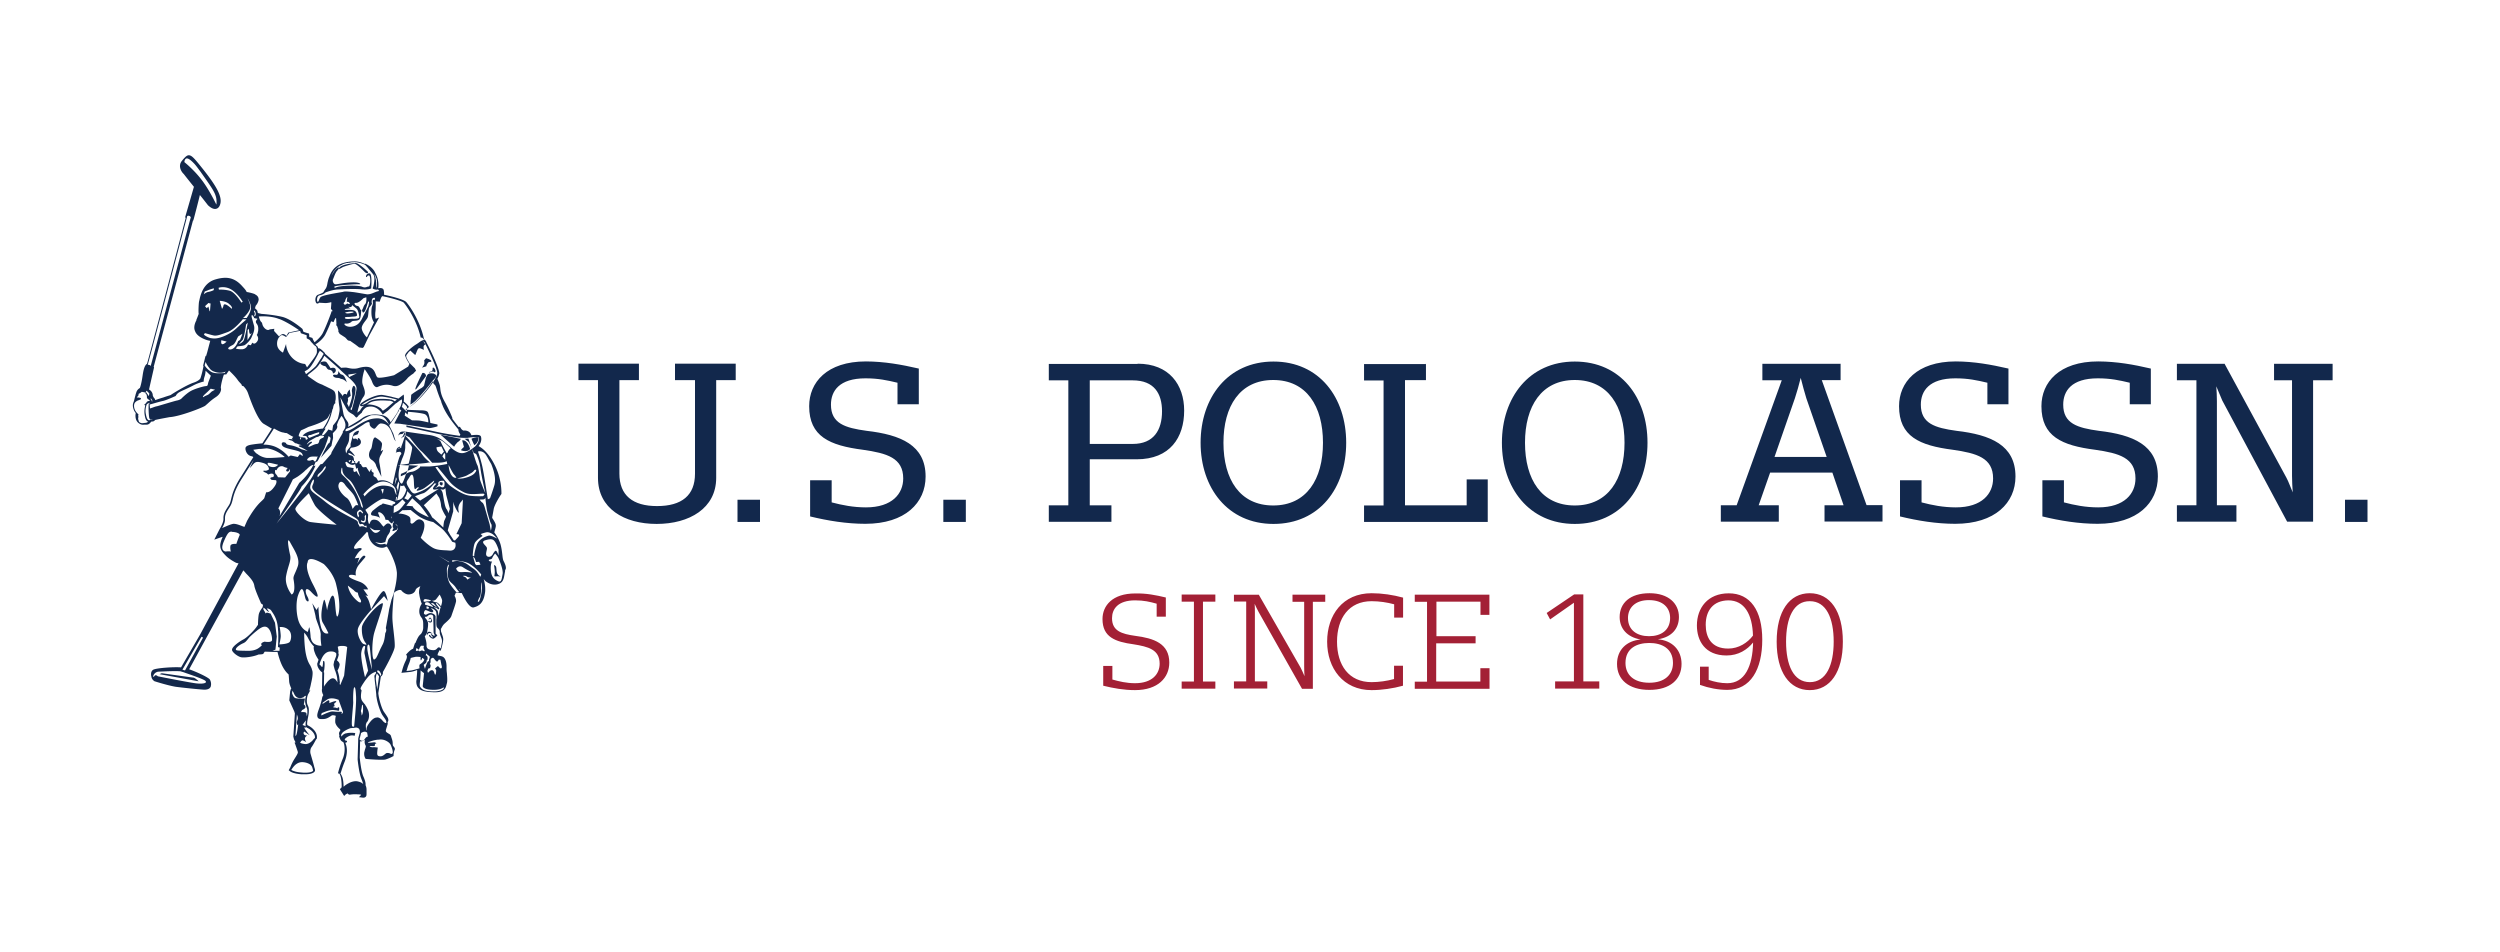
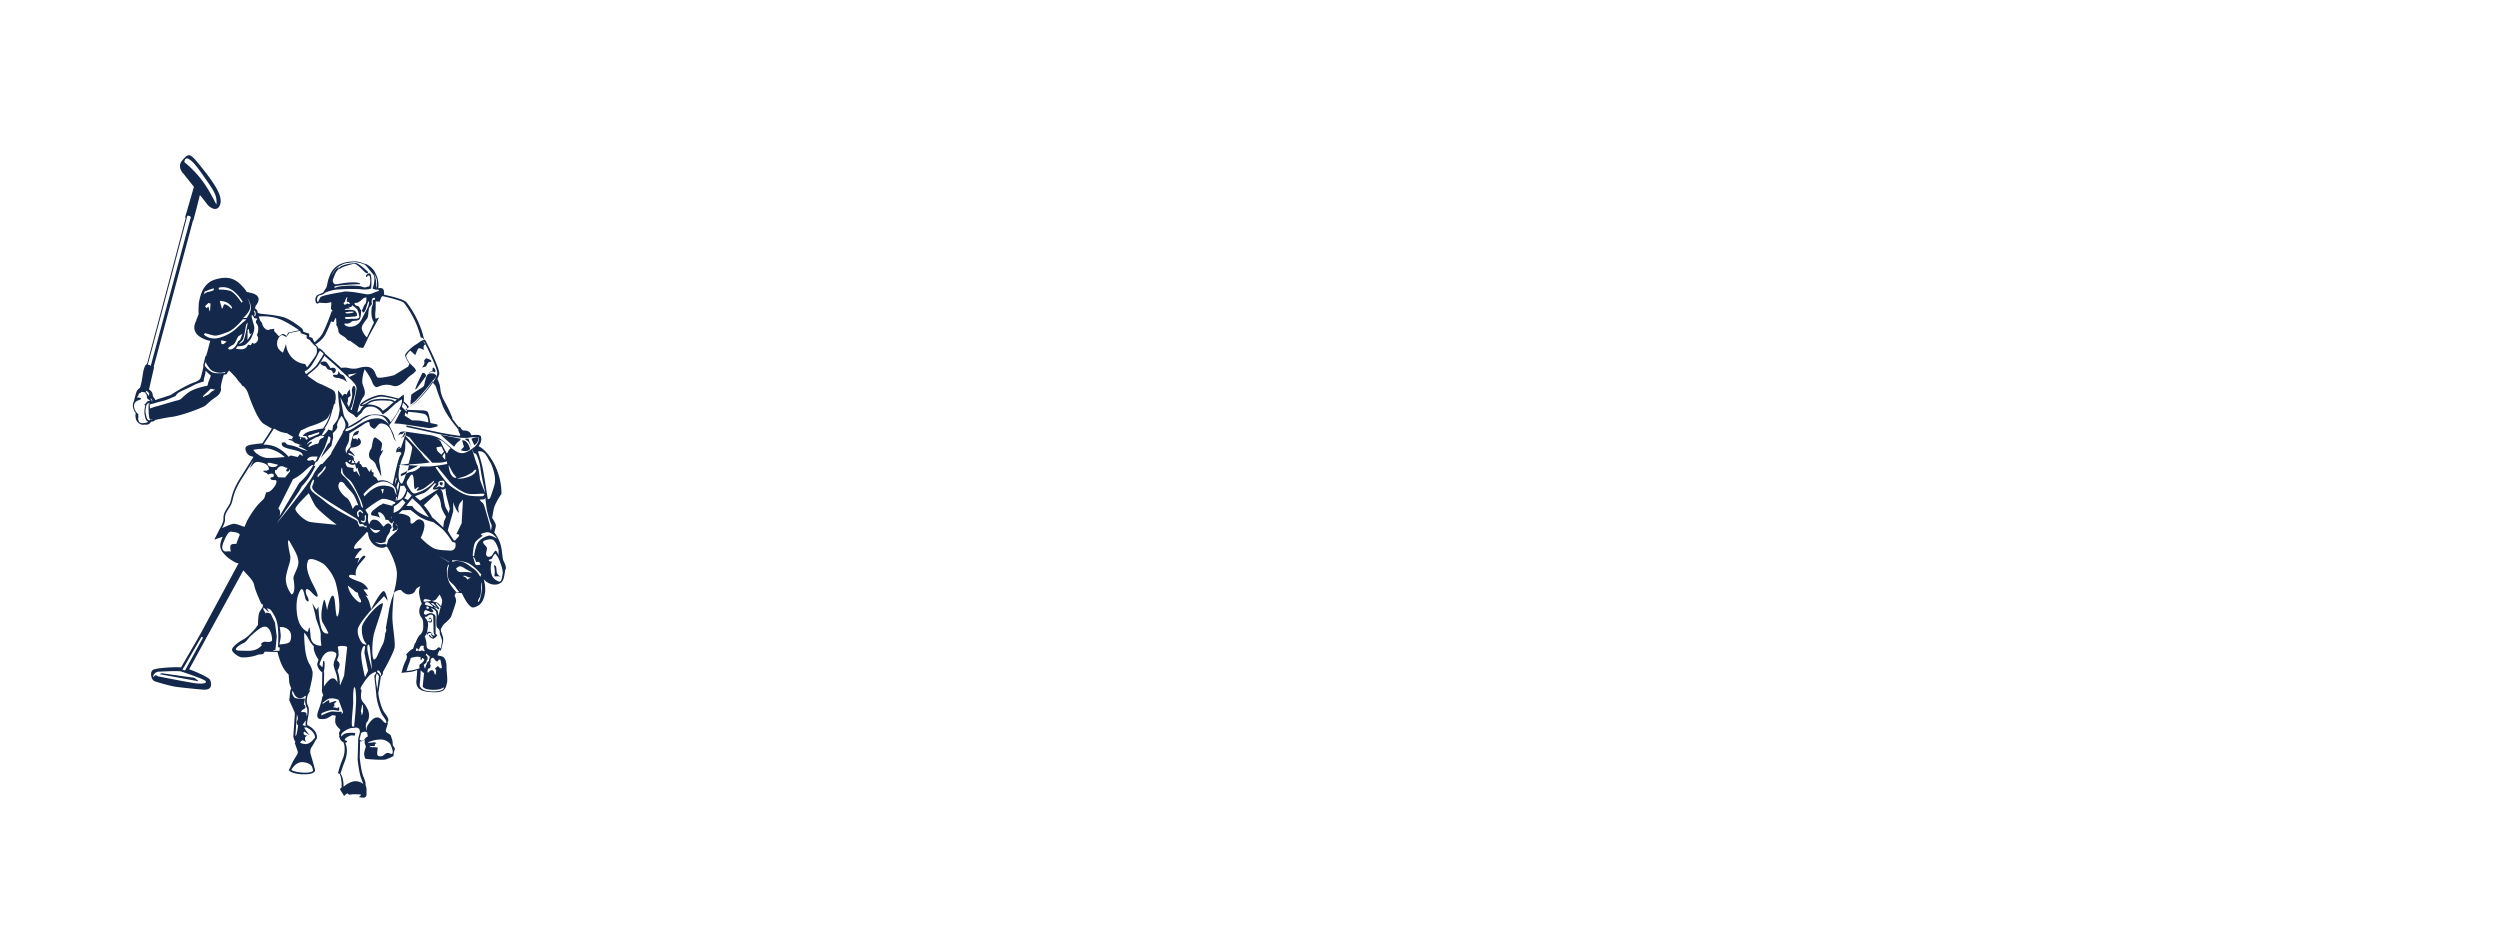
<svg xmlns="http://www.w3.org/2000/svg" xml:space="preserve" width="210" height="80" style="enable-background:new 0 0 210 80">
  <style>.st0{fill:#12284c}.st1{fill:#a32035}.st2{fill:#13284b}</style>
  <g id="Layer_1">
-     <path d="M53.67 30.55v1.38h-1.64v7.86c0 1.82 1.12 2.72 3.16 2.72 2.08 0 3.19-.9 3.19-2.72v-7.86H56.7v-1.38h5.1v1.38h-1.64v8.21c0 2.56-2.26 3.87-5 3.87s-4.93-1.3-4.93-3.87v-8.21h-1.64v-1.38h5.08zM63.84 41.98v1.86h-1.89v-1.86h1.89zM77.18 30.96v3h-1.79v-1.81c-.88-.21-1.61-.37-2.69-.37-2.21 0-2.9 1.07-2.9 2.21 0 1.58 1.17 1.95 3 2.2 2.85.33 4.95 1.19 4.95 3.84 0 2.2-1.71 3.97-5.06 3.97-1.58 0-3.16-.26-4.64-.62v-3.04h1.81v1.86c.88.23 1.81.42 2.88.42 2.21 0 3.13-1.16 3.13-2.43 0-1.73-1.37-2.12-3.39-2.41-2.8-.36-4.51-1.12-4.51-3.66 0-1.99 1.48-3.76 4.77-3.76 1.57.01 2.95.26 4.44.6zM81.13 41.98v1.86h-1.89v-1.86h1.89zM95.56 30.55c2.65 0 3.91 1.77 3.91 3.94 0 2.26-1.19 4.09-3.99 4.09h-3.94v3.87h1.82v1.38H88.1v-1.38h1.64v-10.5H88.1v-1.38h7.46v-.02zm-4.02 1.42v5.32h3.61c1.76 0 2.46-1.16 2.46-2.74 0-1.48-.65-2.6-2.46-2.6h-3.61v.02zM113.08 37.19c0 3.79-2.23 6.82-6.11 6.82-3.84 0-6.12-3.03-6.12-6.82 0-3.79 2.28-6.82 6.12-6.82 3.86 0 6.11 3.03 6.11 6.82zm-10.31 0c0 3.08 1.38 5.27 4.18 5.27s4.18-2.2 4.18-5.27-1.38-5.27-4.18-5.27-4.18 2.2-4.18 5.27zM119.78 30.55v1.38h-1.76v10.52h5.18v-2.18h1.77v3.57h-10.39v-1.38h1.64v-10.5h-1.64v-1.38h5.19v-.03zM138.39 37.19c0 3.79-2.23 6.82-6.11 6.82-3.84 0-6.12-3.03-6.12-6.82 0-3.79 2.28-6.82 6.12-6.82 3.88 0 6.11 3.03 6.11 6.82zm-10.29 0c0 3.08 1.38 5.27 4.18 5.27s4.18-2.2 4.18-5.27-1.38-5.27-4.18-5.27c-2.79 0-4.18 2.2-4.18 5.27zM154.61 30.55v1.38h-1.58l3.76 10.5h1.34v1.38h-4.87v-1.37h1.6l-.94-2.74h-5.23l-.96 2.74h1.69v1.38h-4.87v-1.38h1.33l3.79-10.5h-1.63v-1.38h6.56v-.01zm-3.84 2.91-1.71 4.92h4.38l-1.71-4.93c-.15-.52-.33-1.12-.47-1.71-.15.6-.32 1.2-.49 1.72zM168.71 30.96v3h-1.77v-1.81c-.88-.21-1.61-.37-2.69-.37-2.21 0-2.9 1.07-2.9 2.21 0 1.58 1.17 1.95 3 2.2 2.85.33 4.95 1.19 4.95 3.84 0 2.2-1.71 3.97-5.06 3.97-1.58 0-3.16-.26-4.64-.62v-3.04h1.81v1.86c.88.23 1.81.42 2.88.42 2.21 0 3.13-1.16 3.13-2.43 0-1.73-1.37-2.12-3.39-2.41-2.8-.36-4.51-1.12-4.51-3.66 0-1.99 1.48-3.76 4.77-3.76 1.55.01 2.93.26 4.42.6zM180.67 30.96v3h-1.77v-1.81c-.88-.21-1.61-.37-2.69-.37-2.21 0-2.9 1.07-2.9 2.21 0 1.58 1.17 1.95 3 2.2 2.85.33 4.95 1.19 4.95 3.84 0 2.2-1.71 3.97-5.06 3.97-1.58 0-3.16-.26-4.64-.62v-3.04h1.81v1.86c.88.23 1.81.42 2.88.42 2.21 0 3.13-1.16 3.13-2.43 0-1.73-1.37-2.12-3.39-2.41-2.8-.36-4.51-1.12-4.51-3.66 0-1.99 1.48-3.76 4.77-3.76 1.57.01 2.96.26 4.42.6zM186.86 30.55l5.19 9.56c.2.36.37.88.54 1.25-.03-.42-.06-.96-.06-1.38v-8.04h-1.51v-1.38h4.92v1.38h-1.64v11.88h-2.18l-5.45-10.18c-.16-.36-.36-.86-.5-1.19.03.37.05.88.05 1.25v8.74h1.64v1.38h-5v-1.38h1.64v-10.5h-1.64v-1.38h4.02v-.01zM198.87 41.98v1.86h-1.89v-1.86h1.89z" class="st0" />
-     <path d="M97.93 50.19v1.61h-.77v-1.09c-.57-.16-1.07-.28-1.81-.28-1.45 0-1.94.73-1.94 1.5 0 1.07.81 1.32 1.94 1.48 1.58.2 2.87.65 2.87 2.25 0 1.25-.94 2.31-2.88 2.31-.93 0-1.82-.16-2.67-.37v-1.66h.77v1.14c.57.16 1.19.31 1.9.31 1.45 0 2.07-.78 2.07-1.64 0-1.19-.96-1.43-2.2-1.63-1.53-.21-2.6-.6-2.6-2.12 0-1.12.83-2.15 2.75-2.15.95-.02 1.73.14 2.57.34zM102.09 49.94v.6h-1.04v6.71h1.04v.6h-2.83v-.6h1.03v-6.71h-1.03v-.6h2.83zM105.73 49.94l3.52 6.14c.11.21.23.49.33.72-.02-.24-.03-.55-.03-.8v-5.45h-.98v-.6h2.75v.6h-1.04v7.31h-.91l-3.65-6.46c-.11-.21-.24-.47-.33-.68.02.23.02.49.02.72v5.8h1.04v.6h-2.8v-.6h1.03v-6.71h-1.03v-.57h2.08zM117.86 50.2v1.68h-.75v-1.12c-.59-.16-1.24-.26-1.9-.26-1.9 0-2.9 1.43-2.9 3.4s.99 3.4 2.9 3.4c.63 0 1.3-.1 1.89-.26v-1.12h.75v1.68c-.83.23-1.79.37-2.64.37-2.38 0-3.73-1.84-3.73-4.07 0-2.23 1.3-4.07 3.74-4.07.87 0 1.8.14 2.64.37zM125.11 49.94v1.71h-.75v-1.11h-3.7v2.9h3.29v.6h-3.31v3.21h3.71v-1.12h.77v1.73h-6.28v-.6h1.03v-6.71h-1.03v-.6h6.27zM130.63 57.84v-.6h1.58v-6.61l-2 1.4-.29-.54 2.31-1.56h.77v7.31h1.34v.6h-3.71zM141.03 51.83c0 .94-.57 1.69-1.77 1.87 1.19.1 1.99.88 1.99 2.07 0 1.32-.98 2.18-2.7 2.18-1.74 0-2.72-.86-2.72-2.18 0-1.19.81-1.95 1.99-2.05-1.16-.2-1.77-.94-1.77-1.89 0-1.16.86-2 2.51-2 1.59 0 2.47.86 2.47 2zm-4.49 3.86c0 .98.68 1.66 2 1.66 1.3 0 1.99-.68 1.99-1.66 0-1.24-.96-1.68-1.99-1.68-1.04 0-2 .44-2 1.68zm.21-3.78c0 1.03.77 1.53 1.77 1.53 1.01 0 1.77-.5 1.77-1.53 0-.86-.6-1.5-1.77-1.5-1.15-.01-1.77.64-1.77 1.5zM148.03 53.73c0 2.51-.99 4.22-2.93 4.22-.75 0-1.56-.15-2.3-.42V56h.73v1.11c.47.16 1.01.28 1.56.28 1.47 0 2.13-1.42 2.17-3.42-.49.6-1.22 1.09-2.23 1.09-1.81 0-2.49-1.24-2.49-2.52 0-1.47.91-2.7 2.67-2.7 1.81-.01 2.82 1.44 2.82 3.89zm-4.75-1.25c0 1.04.46 2 1.89 2 .88 0 1.63-.49 2.08-1.09-.05-1.79-.72-2.96-2.07-2.96-1.29.02-1.9.88-1.9 2.05zM154.8 53.9c0 2.56-1.07 4.07-2.78 4.07s-2.78-1.51-2.78-4.07c0-2.56 1.07-4.07 2.78-4.07s2.78 1.51 2.78 4.07zm-4.77 0c0 1.97.62 3.4 2 3.4s2-1.45 2-3.4c0-1.97-.62-3.4-2-3.4-1.38-.02-2 1.43-2 3.4z" class="st1" />
    <path d="m13.4 56.63 3.29.6s-.31-.31-.46-.31c-.15-.02-2.64-.37-2.64-.37l-.19.08zM32.19 37.78l-.21.13s.1-.36.11-.6c.02-.24-.57-.57-.57-.57-.26.02-.23.83-.36.98-.11.13-.33.65.05.9.37.24.39.52.39.52l.44.91s-.08-.72-.16-1.11c-.08-.39.03-.6.16-.81.1-.2.15-.35.15-.35zM41.49 47.47s.08.33.07.65c-.02.31-.1.31.16.29.24-.02.46.07.21-.05-.24-.13-.21-.44-.24-.65-.02-.24-.2-.24-.2-.24zM36.34 53.25s-.13-.16-.26-.18c0 0-.11-.02-.18.07-.08.08-.03.23-.03.23s.08-.21.21-.2c.12.01.26.08.26.08zM37 40.74c.1.08.18.02.18-.1.02-.1.02-.1-.1-.13-.18-.06-.18.15-.08.23zM37 40.87c-.03-.02-.05-.03-.07-.05.03.04.07.05.07.05zM34.99 32.65c.07-.07.8-1.07.8-1.06-.05-.33-.31-.26-.31-.26s-.88 1.74-.49 1.32zM28.17 31.48c-.33-.05-.2.24.13.26.33.02.18.05.42.1s.41.28.41.28-.03-.15-.16-.41-.26-.23-.36-.28l-.2-.26c-.01.02.07.37-.24.31zM36.03 31.27c0 .05.08 0 .26-.05.15-.05.18.07.23.05.11-.05.05-.15.02-.24-.03-.11-.16-.16-.16-.16-.08.05 0 .15-.07.26-.08.12-.28.09-.28.14zM28.19 31.02a.15.15 0 0 0-.11-.11c-.13-.05-.31.02-.31.02s-.2-.33-.33-.49c-.13-.15-.47-.03-.47-.03-.21.13.16.33.31.34.15.02.16.29.37.31s.31.16.31.28c0 .09.33-.09.23-.32z" class="st2" />
    <path d="M36.49 31.41s-.02 0-.03-.02c-.02 0-.03 0-.07-.02-.52-.07-.52.18-.62.39 0 0-.07.26-.11.46-.02.05-.03.1-.03.13v.02c-.02.05-.07.1-.13.15-.05.05-.11.08-.2.13-.16.11-.36.21-.52.33-.33.23-.24.21-.24.21l-.03.39-.02.1v.1l-.02.2s.1-.03.41-.29c.29-.26 1.32-1.48 1.38-1.61.03-.05.16-.18.26-.29l.02-.02c.02-.02.03-.05.05-.07.02-.03.03-.05.03-.08.02-.02.02-.03.02-.05 0-.03-.02-.07-.05-.1-.05-.02-.07-.04-.1-.06zM35.63 30.27s.03.11.02.24c-.02.15-.2.37-.2.37l.36-.11s0-.11.13-.28c.11-.18.33-.02.29-.16-.03-.15-.44-.24-.44-.24l-.16.18zM38.14 37.52c0 .02.02 0 .02-.02.03-.07.15-.24.26-.34.02-.02.05-.03.07-.05.13-.08.2-.2.21-.23v-.02l-.15-.03-1.53-.31.05.05 1.07.95zM39.29 37.05c.15.1.34.63.34.63l-.26-.77-.02-.07-.33.02s.03.02.08.05c.04.06.11.09.19.14z" class="st2" />
    <path d="M38.77 37.84c.55.18.72-.13.72-.13s-.2-.8-.67-.72l.15.55c0 .03-.35.27-.2.3zM34.02 36.33h-.03l-.16.33c-.15.05-.13.26-.11.16.02-.1.18-.1.21-.16.05-.08.08-.15.1-.2v-.02c.03-.08.03-.11.03-.13-.01 0-.03 0-.04.02z" class="st2" />
    <path d="M34.05 36.25h-.18c-.08 0-.2.02-.24.05-.03.02-.11.11-.15.2-.03.1-.05.16-.05.16s.02-.02.03-.07c.02-.05.11-.13.29-.13.08 0 .11-.05.18-.15H34c.03-.02.07-.02.08-.02 0-.02-.01-.02-.03-.04zM30.13 22.2c-.1-.07-.18-.1-.24-.1-.23 0-1.09.1-1.34.34-.02.02-.03.02-.03.03-.21.28.16.02.31-.05.13-.05.72-.24.91-.26h.05c.15.02.44.28.83.67.11.13.39.2.26-.03.01.02-.43-.41-.75-.6zM34.23 39.55a3.6 3.6 0 0 1-.49.23c-.1.02-.07.23-.07.23l.44-.2.08-.18.04-.08.18-.07c.15-.07.59-.29.59-.29l.13-.08c-.26 0-.54-.02-.78-.03-.02.16-.07.33-.12.47zM36.13 52.29c.18.02.16-.18.16-.18s-.07-.21-.16-.23c-.08 0-.13.15-.13.15s.05.03.07-.03c.02-.07.11-.02.15.05.03.05-.07.16-.07.16s-.07-.02-.15-.05c-.05-.02-.05.11.13.13z" class="st2" />
    <path d="m34.36 39.08.03-.11v-.03l-.54.08-.2.02h-.02l.02.02.49.03h.22zM39.89 37.36c.28-.18.33-.54.28-.62-.02-.02-.07-.02-.13-.02-.13.02-.33.08-.37.1-.02 0-.02.02-.02.02l-.05.02.24.54c.02-.03.04-.03.05-.04z" class="st2" />
    <path d="M42.32 47.16c-.08-.13-.1-.36-.13-.62s-.07-.54-.15-.83c-.15-.49-.42-.86-.52-.99.03-.11.11-.37.13-.52v-.03c0-.18-.1-.33-.23-.55l-.05-.07s-.02-.05-.03-.08c.02-.07.13-.7.13-.7.05-.33.47-1.03.63-1.25l.02-.03v-.1c0-.26-.03-1.25-.54-2.28-.5-1.01-.99-1.42-1.38-1.64.18-.23.23-.44.23-.6 0-.08-.02-.15-.03-.2-.07-.16-.33-.16-.8-.11-.03-.07-.08-.16-.08-.16-.1-.16-.34-.26-.57-.23-.07 0-.2-.11-.26-.23l-.07-.1s-.05.03-.07.05c-.18-.21-.37-.47-.57-.73l.03-.02s-.26-.7-.67-1.42c-.29-.52-.34-.88-.36-1.12l-.03-.21c-.05-.18-.16-.46-.21-.57.1-.2.15-.36.16-.46-.02-.5-.86-2.2-1.09-2.62h.02l-.03-.03c0-.02-.05-.11-.05-.11h-.03c-.03-.03-.08-.1-.11-.13-.33-1.56-1.25-2.83-1.48-3.09-.23-.26-1.5-.55-1.87-.62v-.03c0-.1 0-.21-.02-.29 0-.1-.05-.15-.08-.18-.1-.08-.26-.07-.37-.05h-.02v-.02c.02-.08.02-.15.02-.23 0-.36-.08-.68-.24-.98l-.02-.03-.02-.05c-.23-.5-.81-.75-.85-.75l-.02.02c-.28-.13-.57-.21-.83-.21-1.51 0-1.95.73-2.15 1.29-.05.11-.08.21-.1.29l-.05.21c-.03.2-.07.37-.15.49-.13.18-.18.28-.2.31-.1.08-.2.11-.29.15l-.18.07c-.15.08-.2.26-.2.42 0 .05 0 .1.02.13.03.15.1.18.15.18.05 0 .1-.02.13-.07.08 0 .54.03.54.03.1 0 .24-.02.39-.05.03-.02.08-.02.11-.02v.05c0 .11-.02.29-.03.46v.05s.1.11.13.16c0 .02-.02.03-.02.05l-.05-.03-.05.15c0 .02-.42 1.17-.72 1.74-.15.26-.41.52-.67.73-.1-.16-.16-.29-.16-.31l-.02-.05s-.18-.07-.26-.08c0-.08-.02-.29-.02-.29s-.39-.11-.47-.15c-.03-.07-.08-.23-.08-.23l-.02-.02c-.03-.03-.9-.78-1.63-.99-.7-.18-1.69-.26-1.77-.26-.02 0-.23-.05-.34-.08 0-.05-.02-.1-.03-.16 0-.03-.05-.11-.21-.24 0-.02.02-.03.02-.03s.03-.13.05-.18c.05-.05.2-.24.24-.47 0-.03.02-.07 0-.08 0-.2-.15-.33-.28-.39-.02-.07-.65-.21-.72-.21-.03-.08-.11-.21-.33-.44-.62-.72-1.27-.91-2.25-.63-1.11.29-1.32 1.42-1.4 1.79l-.02.08c-.03.1-.07.94-.03 1.03-.02.07-.2.52-.2.52l.01.02c-.07.13-.18.36-.18.62 0 .1.02.2.07.31.11.29.41.52.88.7.13.05.26.08.39.1-.02.07-.26.98-.26.98s-.05.16-.1.33c-.02-.03-.03-.08-.03-.08l-.08.33-.13.52.03.05c-.03.2-.16.77-.26 1.03 0 0-.1.2-.59.36-.59.2-1.77.93-1.9 1.03-.03.02-.36.11-.6.2-.23.07-.49.15-.7.23-.02-.07-.03-.11-.08-.16-.1-.11-.11-.2-.13-.23v-.03c0-.08-.03-.21-.16-.36a.717.717 0 0 0-.15-.11c.03-.15.42-1.86.42-1.86l-.03-.05c.02-.08 3.19-11.84 3.3-12.29l.02.02.07-.24s.41-1.56.49-1.92c.2.24.68.86.68.86.28.26.52.36.72.29.16-.05.28-.21.33-.47.11-.57-.29-1.37-1.45-2.83-.72-.9-.94-1.17-1.2-1.19-.18 0-.31.15-.5.36l-.08.1c-.36.42-.07.93.15 1.12.03.05.78.99.85 1.07-.03.11-.75 2.6-.75 2.6s.03-.02.07-.02c-.11.41-3.22 12.21-3.26 12.29-.18.11-.29.42-.37.99-.08.55-.16.86-.23 1.04-.08.05-.2.13-.28.31l-.08.24v.02l-.05.18c-.05.18-.08.36-.13.46-.03.07-.05.16-.05.24 0 .21.08.47.24.65 0 .05-.02.11-.02.21 0 .18.03.42.21.59.23.21.42.2.55.18h.11c.21.02.31-.08.42-.21l.03-.03c.02-.02.02-.02.05-.02.08 0 .18 0 .28-.13.26-.07 1.17-.23 1.2-.24.9-.05 2.85-.83 3.01-.96l.24-.21c.16-.15.37-.33.63-.5.44-.28.46-.62.46-.67v-.04c0-.02-.02-.05-.02-.08 0-.29.2-.98.26-1.11.07-.02.2-.02.2-.02l.03-.05s.18-.26.2-.28c.46.44.65.68.75.83.08.11.18.21.29.33l.05.13s.05 0 .11.02c.16.16.31.34.41.64.08.23.77 2.25 1.32 2.54l.39.23s.16.1.28.16c-.08.13-.75 1.16-.8 1.24-.26.02-.52.05-.73.08l-.13.02c-.33.05-.49.13-.54.24-.02.03-.02.05-.02.08v.07c.02.18.15.52.5.59.11.02.15.07.16.08l-1.14 1.81c-.52.85-.63 1.34-.72 1.69-.05.21-.08.36-.18.52l-.05.08c-.24.37-.42.64-.42 1.01V43.6c0 .28-.24.72-.33.86l-.44.87s.52-.18.7-.24c-.02.07-.03.11-.07.18-.08.21-.13.41-.13.55 0 .37.21.59.41.8l.03.03c.29.31.75.55.88.62.05.02.11.03.21.05v.02l-.02.03-3.19 5.91s-1.34 2.31-1.61 2.78c-.6-.05-2.12.05-2.36.21-.21.16-.16.41-.15.52l.02.05c.02.23.23.37.24.37l.02.02H13c.05.02 1.14.36 1.76.46.6.08 1.87.21 2.33.24.5.03.6-.2.62-.29 0-.02.02-.08.02-.18 0-.11-.03-.26-.11-.39-.15-.18-1.07-.62-1.73-.85.16-.29 1.47-2.69 1.47-2.69l3.08-5.62c.07.08.15.16.21.24.49.5.67.75.72 1.09.08.39.54 1.38.55 1.43l.02.03.03.02s.05.02.13.1c-.02.03-.03.13-.03.13V51l-.02.02c0 .02-.24.29-.31.57-.05.23-.07.75-.07.91-.03.03-.08.08-.1.13-.15.24-.78.91-1.14 1.09-.2.1-.94.57-.94.86v.03c.05.21.5.55.77.6.26.05.99-.03 1.45-.23.36-.02.41-.03.44-.11l-.02.02s.07-.1.11-.15c.1 0 .65.02.65.02h.42c.08.34.18.65.26.85.24.63.55.94.67 1.04.02.08.05.6.05.6.02.23.13.46.18.59-.05.05-.07.11-.07.18h-.02l-.08.81.42.93s.03.11.05.15c0 .05-.13 1.94-.13 1.94v.02l.05.21c.03.08.07.15.1.2.02.05.03.07.03.08-.03.02-.08.02-.08.02l.05.11c.08.23.21.59.23.68v.03c0 .07-.05.18-.28.54-.18.28-.29.55-.36.73-.02.03-.13.23-.13.23l.07.05c.03.03.24.24 1.03.29h.28c.7 0 .81-.23.83-.29 0-.02.02-.08-.05-.28-.08-.33-.26-.93-.31-1.11-.07-.2-.03-.47.07-.6s.26-.42.37-.63l.08-.1v-.06c.05-.52-.5-.93-.77-1.04-.1-.03-.03-.39.02-.64.03-.16.07-.34.07-.5.02-.31-.03-.42-.08-.52-.03-.08-.07-.15-.08-.31-.03-.37.1-.65.11-.65l.18-.34s-.07.03-.1.05c.05-.15.11-.34.16-.62.1-.42.13-.68.13-.85 0-.15-.02-.21-.05-.28l-.02-.08c-.02-.08-.07-.16-.11-.26-.1-.16-.26-.41-.37-.93-.13-.57-.16-1.43-.16-1.86.1.11.23.26.33.46.16.34.39.6.49.7 0 .03-.02.07-.02.1 0 .2.08.39.15.57.07.16.21.37.26.46-.05.11-.08.23-.08.24-.02.02-.03.05-.03.1v.03c0 .16.1.39.31.6.05.03.08.07.11.08 0 .11-.02 1.32-.02 1.32l.02-.03c-.02.07-.03.13-.03.2s0 .11.02.16c.02.11.07.2.1.26-.05.07-.08.15-.1.21 0 .07-.11.55-.33 1.12-.05.16-.08.28-.08.37 0 .08.02.15.05.2.1.13.24.11.39.11h.05c.28 0 .47-.13.64-.24l.07-.05c.11-.07.29 0 .36.02-.02.1-.05.24-.05.41v.11c.03.28.31.54.42.62v.11c-.07.08-.1.16-.1.24 0 .05.02.11.03.18l-.03.05.02.03s.02.11.1.26c.05.1.15.16.24.2.08.16.11.37.11.59 0 .26-.05.55-.16.81-.23.55-.37 1.09-.37 1.11l-.03.11s.07.02.11.02c.02.02.05.07.1.2.08.23.1.65.1.81v.07c0 .02 0 .07-.02.1l-.13.13.36.57.1-.1c.03-.03.13-.1.21-.11.05.11.15.1.18.1.29-.05.55-.03.81-.02l.11.02h.02c-.02.02-.02.03-.03.05l-.16.16.23.03c.13.02.24.03.33-.05.07-.07.08-.13.08-.26v-.36c0-.13-.03-.24-.08-.36V65.87c0-.1-.03-.29-.18-.63-.2-.44-.31-1.56-.31-1.61 0-.07.02-.86.03-1.37.02 0 .03.02.05.02.1 0 .23-.07.36-.13-.02.07-.03.13-.03.18 0 .13.05.24.08.29 0 .02.02.03.02.05 0 .07-.03.18-.07.28l-.05.2c-.02.07-.02.13-.02.18 0 .23.1.37.1.37l.03.05h.05c.13.02 1.35.11 1.6.05.26-.07.6-.24.62-.26l.07-.03v-.07c0-.08.03-.31.08-.42.02-.05.03-.08.03-.11 0-.08-.05-.13-.08-.18-.05-.05-.1-.1-.1-.24 0-.26-.07-.42-.11-.54l-.03-.1c-.02-.11-.11-.18-.23-.24-.08-.05-.21-.13-.21-.2v-.03c0-.08.05-.2.08-.31.03-.11.08-.21.08-.31v-.02c0-.02 0-.05-.02-.08.03-.03.07-.08.07-.15v-.03c0-.16-.1-.29-.21-.46l-.16-.23c-.18-.26-.42-1.04-.47-1.56 0-.03.18-1.17.21-1.4.03-.02.05-.03.08-.07.05-.05.1-.16.1-.26 0-.02 0-.02-.02-.03.15-.24.91-1.63.99-2.05.02-.07.02-.15.02-.24 0-.29-.05-.72-.1-1.17-.05-.42-.1-.88-.1-1.17v-.03c0-.6.1-1.69.13-1.94 0-.02.03-.08.05-.13.28-.18.44-.2.5-.18.07.02.1.05.1.05v.02l.02.02c.03.03.31.31.6.28.37-.03.5-.23.55-.37.03-.11.16-.2.34-.29l.05-.03v.03c-.02.05-.1.21-.1.47 0 .05 0 .11.02.18.03.29.16.67.21.8-.15.2-.21.42-.21.63 0 .2.07.39.18.52.15.18.15.41.15.62V52.72c0 .21-.11.46-.21.55-.18.15-.26.31-.44.73 0 0 0 .02-.02.03l-.02-.02s-.15.44-.16.49c-.16.03-.44.31-.52.41l-.07.07.05.08s.02.03.02.1-.02.18-.1.34c-.21.42-.31.85-.31.86l-.05.16.77-.08c.16-.02.41-.1.55-.16v.08c0 .15-.02.36-.05.68 0 .07-.02.13-.02.2 0 .23.05.42.18.55.24.28.68.34 1.27.36.86.03 1.01-.28 1.09-.65l.03-.11c.03-.1.03-.21.03-.34 0-.16-.02-.33-.03-.5-.02-.15-.03-.29-.03-.41v-.18c0-.29-.08-.64-.28-.77-.1-.07-.21-.08-.31-.1-.05-.02-.16-.03-.16-.05v-.03c0-.1.11-.29.18-.41.03.03.07.08.07.08l.07-.21c0-.02.13-.44.15-.73v-.05c0-.16-.07-.31-.11-.44-.03-.1-.07-.18-.08-.24v-.11c0-.02.02-.05.02-.05l-.06.02.08-.11c.05-.1.13-.26.28-.39.24-.21.52-.46.57-.67l.1-.29c.15-.41.26-.77.28-.91v-.03c0-.18-.08-.34-.13-.42.03-.07.08-.18.11-.26.1 0 .41.03.5.03.21.44.65 1.3 1.01 1.2.41-.11.81-.33.94-1.22.02-.11.02-.21.02-.33 0-.26-.05-.54-.13-.83.05.07.11.13.16.18.37.29.8.37 1.17.2.33-.15.37-.5.42-.78l.03-.16c.02-.07.02-.13.02-.2.13-.12.05-.41-.11-.72zM15.49 13.62s0-.07.02-.13c.02-.08.07-.16.16-.18.11-.02.29.07.6.39.16.16.34.41.57.72.02.02.03.03.05.07.73 1.04 1.09 1.53 1.22 1.95.08.23.08.42.08.57 0 .11-.02.18-.02.18s0-.02-.02-.05c-.11-.23-.67-1.35-1.25-2.08-.63-.82-1.41-1.44-1.41-1.44zm1.77 43.58c.05.05.05.1.02.13-.1.1-.44.11-.73.08-.37-.02-3.29-.6-3.29-.6s-.18-.18-.28-.03c0 .02-.02.02-.02.02-.11.18-.08-.05-.08-.05s.1-.29.42-.33c.52-.02 1.38-.07 1.86-.03 0 0 .07.02.16.05h.02c.49.18 1.78.6 1.92.76zm-1.72-.88c-.02-.02-.07-.02-.1-.03h-.02a.193.193 0 0 0-.1-.03c.07-.11 1.55-2.69 1.61-2.77.05.02.08.05.13.07-.06.08-1.47 2.68-1.52 2.76zm25-18.36c.11.05.23.16.33.33.02.03.03.07.05.08.33.6.34.6.34.6.2.49.44 1.22.26 1.82-.18.6-.36 1.07-.36 1.07l-.18.08c-.15-.93-.31-2.02-.46-2.74-.1-.44-.23-.88-.37-1.27.1-.04.25-.04.39.03zm-1.98 7.03c-.03.1-.23.28-.34.41l-.11-.02s-.13-.21-.29-.44l-.21-.39.46-1.6s0-1.03.03-.73c.03.29.54 1.19.42.7-.11-.49.24-.8.24-.8l.13-.16-.11 1.99-.44.91c-.01.02.28-.01.22.13zm-5.46-3.92c-.03-.05-.08-.08-.15-.13-.15-.08-.37-.13-.67-.15-.78-.05-1.47.68-1.66.91-.03-.08-.08-.15-.1-.18.13-.15.8-.9 1.43-1.04.08-.02.16-.03.24-.03.26 0 .57.11.8.31l.05.05c.05.05.08.08.11.13.08.1.11.23.13.36 0 .05 0 .1.02.15V41.6c-.03-.05-.08-.16-.16-.39v-.02c0-.04-.02-.09-.04-.12zm-.87 0-.07.42-.15-.39.22-.03zm-1.49 2.36c0 .07 0 .16-.02.28-.02.31-.34.16-.41.07l.03-.08s.18.13.26.03c.08-.08.03-.37.03-.37l.02-.02.08-.1c.01-.01.03.06.01.19zm-.79.29c-.16-.11-1.73-.83-2.67-1.61-.94-.78-1.4-.85-1.16-1.47.26-.62.31-.31.18.02-.13.31-.21.44.78 1.11.98.67 2.77 1.73 2.77 1.73s.24.16.26.26c.03.11.08.33.23.26.15-.07.28.16.28.16l.18-.02-.02.18s-.13-.11-.31-.13c-.18-.02-.24.05-.24.05l-.16-.29c-.01.01.04-.13-.12-.25zm-.28 15.27c-.02-.39 0-1.14.08-1.24.08-.1.13.15.16.78.03.65-.16 2.46-.16 2.46s0 .02-.02.05h-.08c-.02 0-.03-.02-.05-.02-.14-.07.07-1.64.07-2.03zm.15-8.69c-.54-.54-.6-1.11-.6-1.11l.5.39c.16.2.34.2.34.2s.02.26.18.5c.18.28.11.56-.42.02zm-1.31 6.71c-.02-.26-.1-.5-.16-.7.05-.07.11-.18.16-.37 0-.03.02-.07.02-.1 0-.13-.08-.26-.23-.37 0-.02.02-.05.02-.05.05-.13.11-.28.13-.42v-.03c0-.05-.02-.08-.03-.11 0-.03.02-.1.02-.1s-.05-.36-.07-.42c.03-.03.13-.1.49-.08.23.02.29.08.29.1s.02.03.02.05c0 .02-.02.05-.02.05v.04s-.24 2.18-.24 2.23c0 .02-.16.41-.33.81-.02-.03-.03-.05-.05-.08 0-.05.02-.1.02-.16-.02-.1-.02-.2-.04-.29zm-5.39-17.54.11.03s.08-.23.28-.31c.2-.08.33.02.33.02.13.07.33.1.33.1s-.15.16-.13.23c.02.07.16.1.21.03.05-.07.08-.18.08-.18l.03.2-.41.52-.6-.02s-.08-.18-.2-.29c-.09-.15-.03-.33-.03-.33zm-.27-.24c-.36-.05-.39-.26-.36-.33.03-.07.41.03.41.03.31.07.46.11.46.11s-.15.24-.51.19zm2.78-2.46-.33-.05-.03.2-.08-.05.07-.16-.16-.07c-.03-.08.07-.31.18-.49.2-.08.41-.18.63-.29.78-.24 1.51-.54 1.66-.83.08-.15.15-.28.2-.39l-.07.24c-.13.44-.39.86-.57 1.12-.33.02-.73.13-1.04.21-.49.13-.67.39-.67.39l.31.03.13.2-.08.11-.18-.08.11-.02-.08-.07zm7.6-2.87.05-.03.05-.03.23-.18.05-.03.05-.03.08-.05s.03.03.03.13v.07c0 .02 0 .05-.02.07-.02.08-.05.2-.11.33 0 .02-.02.03-.03.05 0 .02-.02.03-.02.05-.05.08-.08.15-.13.23-.02.02-.02.03-.03.07-.02.02-.03.05-.03.07-.28.44-.59.86-.59.86s-.15-.5-.7-.6c-.54-.11-1.17-.1-1.63.21-.02 0-.02.02-.03.02-.46.34-1.22.75-1.22.75s.02-.03.02-.07c.02-.05.02-.1.02-.16 0-.03-.02-.07-.03-.1v-.02c-.08-.18-.31-.37-.39-.75l-.26-1.38.24.46c.03.05.05.1.08.15.07.11.11.21.16.29.05.08.08.13.1.16.02.02.03.03.03.05.08.1.2.18.31.24.02.02.03.02.05.03.02.02.03.02.05.03.16.08.28.31.34.28.1-.05.15-.15.15-.15s.03-.03.08-.07c.08-.08.2-.18.2-.16.07-.23.33-.47.47-.5.83-.24 1.3.63 1.3.63l.28-.21.07-.05.07-.05.66-.61zm-.06-.19a.976.976 0 0 0-.31-.15h-.07c-.02 0-.05-.02-.07-.02-.44-.05-1.37-.1-1.79.23-.24.18-.47.24-.55.24a.64.64 0 0 1 .13-.1c.39-.28 1.22-.65 1.63-.59.26.03.49.08.68.11.02 0 .05.02.07.02.02 0 .05.02.07.02.16.03.29.07.39.1-.07.04-.13.09-.18.14zm1.01.57V34.4c0 .05-.02.11-.02.16v.02l-.02-.02-.02-.02c-.02-.03-.05-.05-.08-.08l-.02-.02-.05-.05s-.02 0-.02-.02c0 0 0-.02-.02-.02 0-.02-.02-.02-.03-.03 0 0 0-.02-.02-.02-.02-.02-.02-.03-.03-.03l-.1-.1c.05-.11.08-.24.1-.34.07.05.13.11.2.18l.02.02.05.05c.02.02.03.03.03.05.02.02.02.03.03.03.02.04.02.07 0 .12zm.06.55.02-.11.02-.13c.39.03 1.17.1 1.42.21.31.16.28.68.28.68s-.55-.13-.75-.15c-.2-.02-.62-.02-.62-.02l-.57-.37-.04-.01.02-.18.02-.11.2.19zm-4.67 3.81s.13.08.18.15c.03.07.03.1.03.1l-.28.02s.05-.05.07-.1c.02-.07 0-.17 0-.17zm-.21.18s-.08-.07-.07-.11c.02-.05.21-.07.21-.07l-.14.18zm.13.21c.18.07.34-.05.34-.05s.05.29.1.37c.03.07.15-.07.15-.07l-.02.16.2.6-.18-.23-.13-.24s-.13.08-.2.07c-.07-.03-.07-.21-.07-.21l.03-.11s-.28-.05-.47-.08c-.18-.03-.23-.42-.23-.42l.1-.03c.02-.02.18.19.38.24zm.68 4.3-.08.13s-.21-.37-.03-.52c.05-.03.08-.08.11-.1.05-.03.08-.03.15.02.02 0 .02.02.03.02.1.08.15.2.15.2l-.08.05s-.1-.24-.24-.13c-.15.09-.01.33-.01.33zm-.32-.86c-.08.07-.23.28-.23.28s-.2-.73-.5-.93c-.31-.2-.78-.73-.68-1.11.1-.37.37-.26.54 0 .16.26.67.68.81 1.01.16.33.31.73.31.73s-.17-.05-.25.02zm.49.06s-.13-.75-.75-1.68c-.62-.93-.96-.91-.94-1.24.02-.33.1-.46.11-.13.02.33.24.55.55.8.31.23.55.81.83 1.37.29.55.36 1.03.36 1.03l-.16-.15zm-1.32-6.31v-.05c0-.05.02-.1.08-.15.03-.02.07-.03.11-.05.24-.05 1.07-.54 1.19-.67.03-.05.13-.1.23-.16.23-.13.54-.26.54-.26 1.06-.07 1.17.18 1.56.86 0 0-.39-.6-1.01-.6-.31 0-.6.05-.9.18-.28.11-.57.28-.9.49-.66.46-.9.41-.9.41zm.47-4.32c.13.13.46.44.46.72v.02c0 .13-.16.96-.41 1.81-.03-.02-.07-.03-.1-.08l.02-.05.1-.18s.16-.6.26-1.04c.02-.08.03-.15.03-.21.07-.42-.11-.47-.11-.47-.1-.08-.21.34-.18.46.03.11.05.41-.05.7-.05.2-.13.41-.18.55 0 .02-.02.05-.02.07-.03-.08-.08-.16-.15-.29 0-.02.02-.03.02-.05.03-.11.08-.28.05-.34-.07-.11.23-.26.23-.26l-.08-.54s-.21.16-.24.44c-.1-.11-.29-.1-.33.08v.05c-.21-.29-.42-.5-.42-.5s.03.86.11 1.32c.03.18.03.31.02.41 0 0-.07.46-.15.67-.08.18-.34.49-.39.54l-.07.46c-.02 0-.02 0-.03-.02-.02 0-.03 0-.05-.02-.07-.02-.15-.03-.24-.08-.16.24-.29.37-.36.44-.02.02-.03.03-.05.03-.02.02-.05.02-.05.02-.07.02-.07-.05-.07-.08v-.02s0-.02.03-.03c0-.02.02-.03.03-.05.05-.1.15-.24.23-.37h-.1c.18-.26.41-.67.54-1.09 0 0 .05-.2.1-.37.02-.08.03-.15.05-.18 0-.02.02-.03.02-.03.02-.05.03-.11.03-.15.05-.18.08-.26.16-.31l.03-.02-.02-.05v-.03c0-.03 0-.1.02-.15.02-.08.02-.18.02-.29 0-.16-.03-.34-.11-.46-.02-.02-.02-.03-.05-.05-.1-.1-.28-.18-.55-.31-.13-.07-.28-.13-.42-.21-.15-.05-.39-.15-.57-.28-.24-.16-.54-.37-.63-.44-.02 0-.03-.02-.03-.02 0-.03.03-.07.07-.1v-.03c.21-.15.55-.42.72-.6.16-.16.42-.6.57-.86.02-.03.03-.07.05-.1.2.18.75.65 1.25 1.11.45.44.91.83.99.91zm-.24-.44.72-.1-.59.29-.05.03-.05-.11-.03-.11zm-2.15-1.58c0 .02-.02.02-.02.03-.03.07-.08.16-.15.24-.15.23-.31.5-.42.62-.1.1-.24.23-.41.36-.08.07-.16.13-.24.18-.03.03-.08.07-.11.08-.02.02-.03.03-.05.03-.03-.07-.08-.16-.11-.24.03 0 .07-.02.11-.05.15-.07.36-.23.57-.6l.02-.02c.2-.33.33-.57.41-.73.03-.08.07-.15.1-.2 0 0 0-.02.02-.02 0-.02 0-.02.02-.03 0-.03.02-.05.02-.08.03.02.1.07.18.13.05.03.08.08.13.13l.02.02c-.04.07-.08.1-.09.15zm-.28 6.42-.02.15-.8.33s-.15-.08-.11-.16c.03-.1.21-.08.21-.08l.2-.08c.37-.13.52-.16.52-.16zm-.72.68c.29-.15.46-.28.57-.28.11 0 .16-.15.39-.11.05.02.08.02.1.03.05.02.07.03.05.07 0 .03-.07.08-.15.11-.18.08-.23.18-.23.18s-.03.31-.21.31c-.16.02-.23.05-.62.23-.2.08-.05-.15.11-.26.18-.11.11-.28-.21-.02-.3.28.02-.16.2-.26zm-.11 1.43c.16-.1.65-.05.65-.05v-.06c.07.03-.02.26-.1.39s-.08.1-.2-.02c-.11-.1-.21.05-.42.02-.21-.02-.11-.16.07-.28zm-.18.96c.16-.16.29-.24.37-.28.07-.03.11-.03.13-.03h.02s-.03.05-.07.11c0 .02-.02.03-.03.05-.03.08-.1.16-.16.26-.1.15-.2.31-.31.44-.26.34-.62.64-.62.64l-1.66 2.8s.16-.42-.1-.65l1.04-2.07.18-.37s.18-.1.41-.24c.16-.11.36-.26.54-.42l.03-.03.11-.11c.07-.05.1-.06.12-.1zm-.47 1.49c.49-.5.81-1.04 1.01-1.42.07-.13.11-.24.15-.33l-.15.03.02-.02v-.02l.06-.1.05-.13v-.02l.03-.02.15-.08.07-.11.54-1.03.22-.61.02-.07.02-.07.08-.24.11.11.05.05v.03c0 .03-.02.11-.03.2 0 .02-.02.05-.02.07-.02.03-.02.05-.02.07 0 .02-.02.03-.03.05-.02.03-.03.03-.05.03 0 0-.02 0-.02.02-.11.1-.49.88-.62 1.14-.03.05-.05.08-.05.08l.26-.29.21-.24.44-.49.08-.41.02-.07.02-.08v-.05l.02-.02-.02-.44c.07-.05.13-.13.21-.21.26-.28.13-.46.13-.46s.1-.33.2-.49c.07-.1.13-.21.18-.29.29.33.33.68.33.68.02.1 0 .21-.02.33-.07.13-.15.26-.21.34.02 0 .03 0 .02.05-.02.02-.02.03-.03.07-.02.03-.05.08-.08.15-.03.05-.07.11-.11.18-.28.49-.72 1.25-.72 1.25l-.05.16-.73.83-.16.03c-.26.33-.5.65-.6.88-.26.62-3.09 4.1-3.09 4.1 1.38-1.97 1.96-2.75 2.11-3.12zm1.98-1.49c-.13.24-.62.72-.62.72-.13-.26.23-.34.44-.68.2-.34.3-.28.18-.04zm-1.38 2.06s.24.52.5.99 1.84 1.66 1.84 1.66-1.69-.15-2.2-.23c-.49-.07-1.25-.83-1.27-1.09-.02-.24 1.13-1.33 1.13-1.33zm7.47-.09v-.07c0-.13-.05-.24-.1-.34l.15-.49c.03.07.05.11.08.16l-.13.74zm.22-.57c.02.02.02.03.03.03.1.05.28-.02.28-.02l.2.34c-.08.31-.21.55-.37.73-.13.11-.29.16-.42.18.1-.34.24-.9.28-1.26zm-.48-.01c0-.02 0-.02 0 0 .02-.15.07-.39.11-.68.02.05.05.1.07.16l-.18.52zm.13.98h.07l-.05.31h-.07l.05-.31zm.52.21.26.26s-.42.59-.59.67c-.11.08-.28.15-.36.18-.03.02-.05.02-.05.02l.03-.54.03-.03c.15-.06.46-.3.68-.56zm.15-.1s.2-.16.26-.59l.37.37-.31.37-.32-.15zm1.06-.62s.37-.05.65-.24.8-.62.8-.62.1.08-.33.44c-.44.36-.94.54-1.22.63-.28.08-.44-.26-.6-.52-.28-.47-.11-.49.1-.86.21-.39.34-.16.36.46.02.64.08.62.21.49s.28-.08.15.02c-.15.1-.12.2-.12.2zm2.21-.85c.15 0 .13.29.11.41 0 .11-.13.23-.34.08 0 0-.15-.03-.21.02s-.24.1-.24.1.2-.11.23-.21c.03-.08.05-.08.08-.05-.08-.17-.05-.36.37-.35zm-.84.7c.07.11.49-.02.49-.02l-1.58.99-.28-.23-.05-.05-.1-.08c.03-.02.42-.18.7-.26.29-.08.94-.83.94-.83l.16.03c-.01.01-.35.34-.28.45zm-1.75.77c.08.07.62.57.62.57.15.15.57.73.77 1.03-.26-.11-.78-.34-1.01-.54-.31-.24-.34-.36-.34-.36l-.02-.03h-.03s-.34-.03-.49-.03c.1-.14.46-.58.5-.64zm.97.59 1.06-.99.24.37s.13.31.15.65c.03.33.42.93.42.93s-.08.21-.15.34c-.03.08-.07.36-.08.57-.33-.31-.73-.7-.94-.85-.17-.36-.44-.73-.7-1.02zm1.59-1c-.05-.23-.21-.37-.21-.37s.16.08.28.05c.11-.03.15-.13.15-.13l.07.57.31 1.19-.13.37s-.02-.18-.15-.36c-.16-.18-.27-1.11-.32-1.32zm.6-.65c-.41-.31-1.22-1.55-1.22-1.55l.18-.02s.52.63.96 1.17c.39.49.93.8 1.3.98a.2.2 0 0 0 .08.03c.39.18 1.07.07 1.43.07.36-.02.05.21.05.21s-.72.03-1.17-.05c-.1-.02-.23-.05-.36-.1-.4-.15-.92-.49-1.25-.74zm-.92-2.78c-.23-.18-.2-.44-.2-.44l.41-.07.21.44-.21.24c-.02.02.01.01-.21-.17zm.45.03.08.11v.47l-.08-.08c-.08-.08-.16-.21-.16-.21l.16-.29zm-.28-.9c-.05-.13-.24-.24-.41-.31l-.24-.08s.11.03.24.08.31.11.47.18c.18.11.34.26.5.41l.26.23c-.1.07-.2.2-.26.36l-.07.08c0-.02-.39-.69-.49-.95zm1.1 2.72c.1.1.2.26.2.26s-.14.08-.34-.11c-.03-.03-.05-.07-.08-.1-.16-.23-.21-.59-.23-.75v-.1s.35.71.45.8zm1.67-.32c.1-.15.33-.11.08.18-.23.31-.9.44-.9.44s-.23.07-.59.03c.31-.08.62-.15.83-.26.35-.2.45-.23.58-.39zm-.14-1.79.02.03.02.05.08.21.05.02.15.07s.29.52.37 1.24c.1.72.41 2.05.41 2.05s-.07-.15-.15-.34c-.13-.33-.31-.77-.31-.86 0-.08-.05-.42-.1-.73-.03-.13-.05-.24-.08-.34-.02-.05-.03-.08-.05-.11-.1-.21-.31-.93-.39-1.19 0-.03-.02-.05-.02-.07v-.03zm.94 4.2c.15-.03.16-.16.16-.16s.08.88.16 1.19c.08.29.23.88.33 1.03.1.15-.03.57-.03.57l-.1-.54-.37-1.27s-.11-.47-.24-.55c-.13-.08-.23-.26-.23-.26s.17 0 .32-.01zm-3.71-8.63c.05.13.11.26.16.39v.02c.03.13.1.28.15.41.29.68.85 1.4 1.3 1.94v.08c.02.15.16.34.16.34l-.05.11c-.54-.07-1.3-.2-1.73-.29l-2.75-.59v.14c.55.11 2.72.59 2.72.59.37.08 1.14.23 1.69.29.21.03.37.03.5.03h.19c.07 0 .11-.02.16-.02.07 0 .11-.02.13-.02.23-.02.63-.05.67 0 .05.1.05.42-.31.78-.02.02-.03.03-.05.03-.07.07-.15.11-.23.18-.67.46-.99.44-1.61-.03l-.08-.07-.11-.11-.2-.16c-.03-.05-.08-.08-.13-.11-.37-.34-.77-.64-1.56-.73 0 0-1.42-.2-1.82-.26v.07c0 .02-.02.05-.02.07-.02.05-.02.11-.03.16l.36.18s.68.9.96 1.14c.23.2.78.81.93.99.39 0 .94.02 1.22-.13.02.08.03.15.05.23-.33.07-.99.18-1.47.21h-.81l-.02.08s-.37.34-.7.37c-.24.03-.41.13-.47.2-.15.46-.29.8-.36.8a.345.345 0 0 1-.16-.16c-.02-.05-.03-.08-.05-.15-.07-.26-.08-.65.07-1.2h-.15v-.02c.03 0 .08 0 .15-.02.07-.21.13-.44.24-.68.16-.39.21-.7.2-.9 0-.2.03-.59.03-.59s.52.49.55.68c.02.08-.13.75-.31 1.43.65-.05 1.43-.11 1.61-.15.05-.02.11-.02.2-.02-.16-.13-.49-.41-.65-.67-.18-.28-1.14-1.27-1.45-1.61-.1.41-.26.81-.33 1.01.07.02.03.03-.03.05-.03 0-.05.02-.08.02-.07.02-.18.11-.18.11s-.02 0 .05-.07c.02-.03.07-.05.11-.07.03-.02.05-.02.07-.03 0 0 0-.03-.03-.08-.03.02-.07.03-.11.05-.1.05-.21.15-.2.39 0 0-.11.1.02.05.1-.05.2-.03.23-.05.1-.02.24.13.13.24-.1.08-.21.47-.31.85-.11.44-.2.86-.2.86l-.02.1-.16.68c-.02-.02-.03-.03-.05-.03-.24-.2-.57-.31-.83-.31-.11 0-.23.02-.34.05l-.15-.26s-.15-.08-.21-.13c-.07-.05 0-.28 0-.28s-.23-.08-.2-.28c.03-.18-.16.21-.16.21l-.28-.42s-.15.02-.24.02c-.1 0-.2-.26-.2-.26l-.1-.02-.02-.24-.11.02s-.08.18-.18.18c-.1-.02-.08-.2-.08-.2h-.1s.05-.42-.23-.47c-.28-.05-.29-.21-.18-.2.11 0 .46.26.46.26s.07-.02-.13-.24c-.2-.23-.29-.26-.29-.26l.11-.21s.52-.03.75-.26c.23-.23 0-.5-.08-.55-.1-.05-.11.21-.11.21s-.03-.21-.24-.16c-.21.07-.15-.23-.05-.26.1-.03.31-.11.31-.11s.08-.15.1-.26c.02-.11-.36.05-.44.21-.08.16-.26.86-.26.86v.21l-.26.31-.11.28s-.1-.31-.02-.5c.08-.18.24-.41.26-.65.02-.23.03-.54.03-.54s.94-.57 1.19-.75c.11-.08.23-.15.33-.18.11-.03.18-.02.18.11v.03c0 .23.26.37.37.41.03 0 .05-.02.08-.03.13-.11.31-.44.52-.42.26.02.6.1.83.63.23.54.21.6.29.73.03.05.08.1.13.15-.11-.16-.15-.44-.24-.67-.1-.21-.34-.68-.34-.68s.36-.46.78-1.17c.02-.02.03-.05.03-.07.02-.02.02-.05.03-.07.02-.03.02-.05.03-.08l.07.07v.02c.02.02.03.03.05.03.02.02.03.02.03.03l-.02.03-.02.02-.03.05-.05.08-.05.1-.42.8.52.03.11.02h.02s.08.02.2.03c.52.08 1.9.29 2.05.31.2.02.73-.15.73-.15v-.15l-.6-.13s-.1-.77-.23-.93c-.13-.15-.57-.13-.57-.13l-1.27-.05v-.05c.02 0 .03-.02.03-.02.64-.28 1.69-1.48 2.23-2.33.03.07.08.15.08.23.23.14.14.17.48 1.07zm-1.24-4.58c.13.28 1.06 2.12 1.07 2.59 0 .08-.03.2-.11.34-.02.03-.03.05-.03.08-.02.02-.03.05-.05.07v.02c-.46.8-1.6 2.1-2.23 2.39l.02-.1-.02-.02c-.02-.02-.03-.05-.07-.07-.02-.02-.03-.03-.03-.05l-.03-.03c-.03-.03-.07-.07-.11-.1a.914.914 0 0 0-.16-.13c.05-.34 0-.59 0-.59s-.21.16-.44.34c-.1-.03-.24-.07-.42-.11-.02 0-.05-.02-.07-.02-.02 0-.05 0-.07-.02-.21-.05-.47-.1-.75-.15-.46-.07-1.3.31-1.73.62-.13.1-.2.16-.18.23 0 .03.02.07.05.08.11.05.42-.05.7-.24.37-.28 1.19-.24 1.63-.21h.14c.02 0 .03.02.05.02.07.02.16.05.24.11-.07.05-.13.1-.16.13-.15.13-.37.33-.57.47-.03.02-.05.03-.07.05-.02.02-.05.03-.08.05l-.02.02s0-.02-.02-.02c-.02-.03-.03-.05-.05-.07-.02-.02-.02-.03-.03-.03-.02-.02-.03-.03-.03-.05-.31-.28-.86-.39-1.19-.36-.39.05-.59.5-.59.5l-.23.18v-.02s.16-.85.52-1.32c.21-.29.08-.6-.07-1.01-.15-.41.16-1.3.16-1.3s.49.67.63 1.07c.15.41.36.49.47.42.47-.21.83-.23 1.25-.1.33.11.59-.02.96-.34.1-.08.2-.18.29-.29.08-.1.18-.16.26-.23.08-.07.16-.11.23-.16.11-.13.2-.21.2-.21l.03-.03-.1-.2-.44-.44-.02-.02c-.02-.02-.02-.03-.03-.05-.08-.13-.23-.37-.24-.5v-.02c0-.03.02-.08.05-.13.03-.03.07-.08.1-.13.05-.07.11-.13.2-.2l.16.15.11.1.11.1.03.02s0-.02.02-.03c.02-.03.03-.1.07-.16.02-.07.05-.13.08-.2.03-.08.08-.15.11-.16.02-.02.03-.02.07-.02.05 0 .08.02.13.03.03.02.08.03.11.05.08.03.13.07.13.07s-.02-.18-.02-.28c0-.08.08-.15.13-.18l.03-.03s-.05-.03-.1-.11c0-.02-.02-.02-.02-.03l-.07-.1h.02c.06.07.07.07.09.07zm-4.2-5.69c.02.02.02.03.03.05.02.02.02.03.03.05.02.02.02.03.03.07 0 .02.02.03.02.05 0 .02.02.05.03.07 0 .02.02.03.02.05.02.03.02.08.03.11v.03c0 .03.02.07.02.1V24c0 .05 0 .1-.02.16 0 .03.02.07.02.1 0 .02 0 .02.02.02l-.02-.02c-.07-.1-.07-.5-.07-.5s0-.31-.16-.73c0-.02 0 0 .02.02zm-4.54 1.92a.61.61 0 0 0-.11.21s-.02.02-.02.03v.02c-.03.08-.07.13-.1.13-.07 0-.11-.41.08-.52.02-.02.03-.02.05-.02.02 0 .02-.02.03-.02h.02c.13-.03.31-.07.47-.23.03-.02.08-.03.13-.05.2-.07.54-.18.86-.2.52-.03 1.42-.07 1.99-.02.57.07.86-.07.86-.07s.11-1.27-.15-1.27-.33.29-.26.31c.07.03.08-.16.23-.13.15.03.13.94-.03.93s-.24.15-.55.02c-.29-.15-1.89-.13-2.25.08 0 0-.31-.07.15-.16.46-.08 1.79-.15 1.89-.13.1.02.11-.18-.63-.16-.73.02-1.27.18-1.42.16-.15-.02-.26-.28-.18-.44.08-.16.18-.54.36-.72.1-.1.15-.2.13-.23-.02-.03-.07-.03-.18.07-.18.13-.34.41-.46.65v.02c.05-.15.11-.29.21-.44.03-.03.05-.07.08-.1.05-.07.11-.13.18-.18l.02-.02c.02-.02.05-.05.08-.07.02-.02.02-.02.03-.02l.1-.07h.02c.03-.02.08-.05.13-.07.02 0 .03-.02.03-.02.03-.02.07-.03.1-.05.02-.02.03-.02.05-.02.03-.02.08-.03.11-.03.02 0 .03-.02.05-.02.05-.02.11-.03.16-.03h.03c.05-.02.1-.02.15-.02.02 0 .05 0 .07-.02.05 0 .1-.02.15-.02h.07c.07 0 .15-.02.21 0h.1c.03 0 .05 0 .08.02.2.03.44.1.65.21.03.05.1.11.18.2.16.2.39.47.49.6.15.24.08.6.03.88-.05.24-.15.29 0 .34.03.02.07.02.1.03.05.02.1.02.13.02.11.02.13-.02.1-.07l.07.1c.03.05.07.08.07.08s-.15.02-.34.1c-.2.08-.44.2-.7.18-.15-.02-.62-.11-1.09-.18-.29-.03-.59-.07-.8-.05-.03 0-.07 0-.08.02-.55.1-1.8.29-1.93.46zm4.39.6c-.02.05-.03.11-.07.2-.05.18-.07.73.03.99v.02c.1.26.15.29.15.29l-.6 1.27-.1-.1c-.13-.16-.37-.5-.33-.75.07-.33.44-.65.5-.85.07-.18.05-.68.15-.83.11-.13.21-.29.21-.29s-.07-.15 0-.36.26-.13.26-.13l-.03.1-.02.08s-.16-.11-.15.1c.02.13.02.19 0 .26zM29 25.28v-.02c0-.1.13-.29.15-.31l.03.02c-.03.13-.05.34-.05.39.02 0 .07-.02.11 0 .05 0 .11.07.13.11 0 .02.02.02.02.03 0 .02-.02.03-.02.03-.02.02-.07.02-.15-.03-.07-.03-.15.07-.15.07s-.07.03-.15.01l-.05-.07v-.03c0-.05.03-.08.07-.1.03-.04.06-.07.06-.1zm.49 1.33c.21-.03.49 0 .5-.13 0-.13-.07-.37-.31-.42-.23-.05-.7-.03-.7-.03-.13-.1.46-.13.46-.13l-.2-.13s.16.03.24.02c.07-.02.1-.16.1-.16s.23.18.36.29c.13.1.21.44.24.68.03.24-.46.16-.72.18-.26.03-.49.02-.49-.08 0-.11.31-.06.52-.09zm-.49-.36s.34-.1.62-.07c.28.05-.15.13-.39.15-.24 0-.23-.08-.23-.08zm.07.93c.16.02.36-.05.46-.16s.42-.03.63-.16c.2-.13.15-.78.2-.8-.11.02-.13-.34-.34-.36-.21-.02-.36-.28-.11-.26.23.02.62-.39.62-.39l.24-.08s.05.44-.11.59c-.15.15-.18.49-.29.49.05-.02.08.15.08.15s.07.15.2-.07c.13-.2.24-.81.31-.81s.02.2 0 .31c0 .13-.33.67-.49 1.01-.16.34-.36.67-.81.78-.46.11-.68-.11-.68-.11-.08-.08-.08-.15.09-.13zm-1.75.93c.16-.31.36-.75.49-1.12l.21.07s.1-.26.16-.33c.02-.02.03-.02.05 0 .02.18.03.47.03.47v.02c-.02.07-.02.11.03.15l.03.03.1.31c0 .05.02.08 0 .11 0 .05.03.1.08.15l.02.07.48.31c.07.08.15.15.18.2.08.07.16.08.23.08l.47.33c.1.08.21.16.29.23h.05c.11.02.2.03.24.03h.03s.02-.03.07-.08l.46-.96.83-1.51s-.21.08-.28.11c-.02-.03-.05-.11-.05-.33 0-.08 0-.18.02-.31.02-.21.02-.42.02-.59v-.23c.11 0 .34.02.34.02l.03-.1c.03-.11.11-.31.18-.36h.02c.78.16 1.68.42 1.79.55.21.24 1.09 1.45 1.42 2.93h.02c.05 0 .1 0 .13.03.08.08.11.13.15.16-.03 0-.08.02-.11.03h-.02c-.02 0-.02.02-.03.02s-.05.02-.08.03c-.13.07-.28.21-.46.31-.26.16-.55.42-.55.42h.02c-.1.08-.2.18-.26.26a.47.47 0 0 0-.1.16c-.02.03-.03.07-.02.08v.03c0 .02 0 .02.02.03.05.21.28.55.29.57 0 0 .03.03.05.07l-.1.23-1.19.73s-1.01.26-1.34.2c-.33-.07-.07-1.25-1.63-.81-.47.15-.88-.02-1.06-.03-.08 0-.24 0-.41.02-.55-.49-1.17-1.03-1.37-1.2l.02-.03-.03-.03-.07-.07-.16-.16c-.2-.16-.24-.15-.28-.15-.02 0-.03.02-.03.03 0-.03 0-.05-.02-.07-.02-.05-.03-.1-.07-.13-.02-.02-.02-.03-.03-.03-.05-.03-.08-.08-.13-.13.3-.17.66-.5.83-.82zm-2.05-.13.03.02.46.16v.25c.02.02.11.07.2.11.05.03.1.08.11.11.02.03.07.1.13.16l.05.05c.03.03.07.07.08.1.03.03.07.05.08.08h.02c.03.02.05.05.07.05.03.02.05.05.08.11.02.02.02.05.02.08s.02.08.02.13V29.54c0 .08-.02.15-.05.21-.03.07-.08.15-.13.23-.23.34-.65.88-.65.88l-.16-.29s-.6 0-1.11-.54c-.5-.54-.49-1.14-.49-1.14l-.26.73s-.44-.21-.49-.64c-.05-.44.18-.67.18-.67s.11-.16.23-.16c.1 0 .34.16.34.16l.28-.34.9-.18.06.19zm-3.92-1.87c0-.02.03-.03.03-.03s.11.16.1.28v.07c0 .02-.02.03-.02.05v.02c0 .02-.02.02-.02.03-.05.08-.08 0-.08 0v-.02c.02-.05.07-.16.02-.26-.05-.08-.05-.11-.03-.14zm-.34-.22c.05-.2-.07-.52-.18-.75 0-.02-.02-.03-.02-.05a1.996 1.996 0 0 0-.02-.04c.02.03.03.05.05.08.11.2.24.47.24.68.02.39-.36.9-.36.9h-.31c.03 0 .52-.46.6-.82zm-.21 1.83.11-.1.02.28.07.18.15-.1-.16.28-.2.31.01-.85zm-.36.93c-.16.18-.37.26-.37.26s.15-.2.29-.33c.15-.13.31-1.32.31-1.32l.15-.16c-.02.02-.24 1.37-.38 1.55zm-1.01-4.33c.55.33.96 1.03.96 1.03l-.11.07s-.52-.85-.96-.99c-.46-.13-.93-.1-.93-.1l-.03-.15c-.01-.01.52-.19 1.07.14zm.06 1.59s0 .02 0 0c-.02.02-.02.02-.03.02 0 0-.31-.28-.47-.34-.07-.03-.11-.03-.15-.02-.07.03-.08.16-.08.16l-.08.18-.02.02c-.02 0-.02 0-.02-.02l-.18-.62v-.02h.02c.02 0 .54.03.78.28.25.2.23.34.23.36zm-2.37-1.19.08-.24s.02 0 .07-.02c.03-.02.1-.03.2-.08.18-.08.5-.16.5-.16l-.02.15s-.18.1-.44.15c-.18.03-.31.13-.36.18-.02.01-.03.02-.03.02zm.57.77-.05.63s0 .02-.02.02-.02-.02-.02-.02-.08-.33-.1-.37c-.03.03-.1.11-.1.11s0 .02-.02.02h-.02l-.13-.15v-.02l.28-.26h.02l.13.05c.03-.03.03-.03.03-.01zm-.56 2.62.08-.13s.28.08.54.15c.07.02.13.03.2.05.28.05.57-.07 1.16-.28.59-.21 1.29-1.09 1.29-1.09l.31.02s-.29.23-.85.75l-.02.02c-.57.52-1.42.86-1.87.83-.11 0-.2-.02-.29-.03-.37-.11-.55-.29-.55-.29zm-4.39 5.44c.05.05.05.1.05.13s0 .05-.02.07l-.05-.15-.03-.02s-.03-.02-.03-.07v-.05c.04.02.06.05.08.09zm2.99-15.41c.02 0 .03 0 .07-.02.03 0 .07 0 .1.02.03 0 .07.02.08.05l.05.05c-.44 1.61-2.96 10.99-3.37 12.5l-.05-.05a.114.114 0 0 0-.08-.03c-.02 0-.03 0-.05-.02h-.07c.43-1.54 2.85-10.69 3.32-12.5zm-3.46 14.75.02-.07c.05.03.11.07.16.13.05.05.08.1.1.13-.02.05-.03.1-.05.15 0 .02 0 .02-.02.03-.02-.02-.02-.03-.03-.05-.02-.03-.03-.08-.07-.11 0 0-.02-.03-.03-.03-.03-.07-.08-.13-.08-.13l-.05.03.05-.08zm-.07 2.63-.15.02c-.11.02-.23.02-.37-.1 0-.02-.02-.03-.02-.05l-.02-.07-.02-.07a.276.276 0 0 1 0-.18v-.11c-.02-.05 0-.1 0-.11l.02-.03-.02-.02-.05-.05-.05-.05-.02-.02-.08-.1c-.15-.21-.2-.5-.13-.67 0-.02.03-.08.11-.16.05-.03.1-.08.16-.1l.26-.1.02-.11c-.05-.02-.24-.07-.34-.05v-.03l.02-.03c.03-.02.07-.03.1-.11.02-.03.02-.07.02-.1v-.03c.02-.02.03-.02.03-.02.15-.08.23-.15.24-.16l.34.07-.05.03s.07.08.1.13c0 0 0 .02.02.02 0 .03.02.1.02.15v.05c0 .08.03.11.11.18l.05.03c.08.05.08.08.08.08 0 .02 0 .02-.02.03-.07 0-.21.02-.26.13-.03.07-.1.11-.13.13-.02.02-.05.03-.05.03l.07.1s.02 0 .02-.02c-.05.16-.1.42-.07.72.05.34.1.54.26.63.02.02.03.02.05.03-.09.05-.14.09-.25.09zm.52-.26c-.05 0-.11-.02-.18.05-.02 0-.05-.02-.07-.02-.11-.07-.16-.2-.23-.57-.07-.41.1-.77.1-.78.07-.03.13-.07.18-.08.07-.02.1-.02.11-.02-.08.03-.11.07-.13.1-.05.16 0 1.11.05 1.2.02.03.03.05.05.07.05.03.1.03.2.02-.01.03-.03.03-.08.03zm2.49-1.75s-.16.1-.33.13c-.18.03-1.61.47-1.71.49-.05 0-.2.05-.33.1s-.24.08-.24.08l-.03-.33.26-.07c.28-.08.7-.2.9-.24.31-.08 1.03-.41 1.03-.41s.08-.2.33-.33c.23-.13.63-.28 1.14-.55.05-.03.1-.05.16-.08.05-.02.1-.05.16-.07.21-.08.42-.15.57-.18-.02-.08 0-.23.07-.44.07-.2.08-.47.08-.47l.44.42-.21.55c-.05.2-.02.1-.05.21-.03.13-.13.1-.28.13-.15.03-.81.2-1.19.42-.39.24-.77.64-.77.64zm2.57-.62s-.21.21-.29.26c-.08.05-.28.11-.36.18-.08.07-.18.02.11-.24s.46-.44.46-.44c.33.08.37.08.37.08l-.29.16zm1.1-1.57c-.03.02-.13.02-.24.03h-.11c-.26.02-.59 0-.78-.11-.24-.15-.41-.33-.49-.44-.02-.03-.03-.05-.05-.08-.02-.02-.02-.03-.02-.03 0-.02.05-.16.08-.29.02.05.05.1.07.15.05.1.13.21.2.31.05.05.08.11.13.16a.8.8 0 0 0 .23.16c.23.1.42.13.59.13h.07c.07 0 .11-.02.18-.02.02 0 .03 0 .05-.02.03 0 .05-.02.08-.02.03-.02.07-.02.1-.03-.05.03-.08.08-.09.1zm.14-2.61c-.02.02-.24.24-.36.2s-.07-.28-.07-.31v-.02l.44.11-.01.02zm.23.64c-.05-.02-.08-.05-.08-.08 0-.08.16-.18.36-.28l.03-.02c.18-.08.34-.5.34-.5l.11-.21.31-.2.05-.03-.02.05s-.18.46-.18.47l-.17.11c0 .02-.25.77-.75.69zm2.44-1.65c0 .07 0 .11-.02.15-.05.29-.11.28-.11.28s.26.28.03.57c-.23.31-.39.08-.39.08l-.13.22-.24-.05s-.1.36-.49.39h-.03c-.42 0-.5-.07-.5-.07l.15-.18s.41-.02.59-.1c.18-.1.49-.44.57-.63.08-.21.33-.62.21-1.03-.11-.39-.2-.73-.2-.73l.02-.15s.07.03.11.1c.03.03.05.07.07.1 0 .02 0 .05.02.07l.08.02.13.02.07.02s-.02.03-.05.07l-.03.03c-.03.05-.07.11-.05.18.01.14.22.19.19.64zm.96-.03s-.15.16-.42-.1c-.26-.28-.15-.41-.28-.52-.13-.11-.21-.47-.21-.47h.08c.24-.02.98-.03 1.58.2.05.02.1.03.15.05.7.29 1.58.91 1.58.91l-.91.2-.16.28s-.13-.15-.28-.16c-.15 0-.34.2-.34.2l-.42-.46.02-.18-.39.05zm.34 8.35s.02-.02.08 0c.02 0 .03.02.03.02.28.16.54.28.7.29.1.03.2.05.29.05l.34.21.21.11-.13.13.1.07-.41-.03s.1.1.26.13.28.23.39.24c.11 0 .18.1.54.16-.21-.02-.44.05-.16.15.29.11.62.34.62.34l-.55-.16s-.39-.24-.91-.33c-.52-.08-.23-.18-.5-.24-.28-.07-.29.24-.07.37.23.15.8.23 1.24.37.44.15.36.41.36.41l-.23-.16-.18.24-.59-.13-.18.11s-.44-.57-1.16-.86c-.29-.11-.59-.16-.88-.16h-.07c.49-.74.86-1.31.86-1.33zm-1.23 1.69H21.91l.5-.05c.88.11 1.51.73 1.51.73s-1.19.11-1.56.07a1.6 1.6 0 0 1-.72-.31c-.02-.02-.03-.02-.05-.03-.02-.02-.03-.03-.05-.03-.18-.16-.26-.31-.26-.31l.48-.07zm-1.63 7.25c-.07.13-.28.73-.28.73s-.44-.05-.49.15c-.05.2.03.5.03.5s-.07-.05-.36-.02c-.08.02-.16 0-.23-.05-.08-.05-.13-.15-.13-.29 0-.13.05-.31.15-.54.29-.67.41-.75.57-.78.16-.02.05.02.05.02.36-.01.75.13.69.28zm1.79-2.82c-.02.02-.39.34-.86 1.09-.11.18-.2.33-.26.44-.05.08-.08.16-.11.23-.08.18-.13.29-.15.36-.03-.02-.07-.02-.1-.03-.13-.05-.33-.13-.5-.18-.14-.04-.25-.05-.33-.05-.21.03-.55.18-.77.28-.08.03-.15.07-.18.08.11-.2.26-.5.24-.77v-.08c0-.31.15-.54.39-.91l.05-.08c.11-.18.16-.36.21-.57.08-.34.2-.83.7-1.64.28-.44.67-1.06 1.06-1.68l-.21.44-.13.26s.08-.07.28-.31c.21-.24.34-.28.85-.13.52.15.49.54.49.54s-.15.13-.34.11c-.2-.02-.16.07.03.15.21.08.24.18.24.18s.24-.13.39-.07c.15.05.1.31-.02.28-.36.05-.07.23-.07.23l.37.03s.16.18-.2.62c-.34.46-.63.39-.63.39l-.16.5c-.1.13-.23.24-.28.29zm.93 11.63c-.02.24-.62.13-.62.13s-.44.11-.23.31c-.2.16-.42.47-1.2.46-.78-.02-.99 0-.99-.13.02-.15.31-.37.6-.5.13-.05.23-.13.31-.23.1-.11.18-.23.29-.34.11-.1.31-.29.54-.47.24-.2.5-.37.7-.36.47 0 .63.88.6 1.13zm.63.83v.07h-.6l.26-.1v-.03l.11-1.07-.15-1.16-.37-.77-.11-.03-.18-.05h-.03l-.11.07s-.02-.05-.03-.1c-.02-.03-.05-.08-.08-.13-.02-.02-.03-.03-.03-.05-.02-.02-.02-.02-.02-.03-.03-.08 0-.18 0-.18s.16.11.26.23c.1.11.21.13.21.13l-.2-.29s.08 0 .18.03c.02.02.02.02.03.02.08.03.16.1.23.23.2.29.46.7.5 1.45v.02c0 .07.02.13.02.2.03.67-.02 1.29-.02 1.29l.15.05-.02.2zm.87-.7c-.11.21-.88.23-.88.23s.1-.46.11-.63c.02-.18-.08-.83-.08-.83s.44-.05.73.23c.31.26.25.79.12 1zm-.31-5.55c.16-.85.44-1.25.33-1.73-.11-.47-.33-1.66 0-1.07.31.59.86 1.34.65 2-.23.67-.41.83-.36 1.12.05.29.18 1.12-.16 1.27.01.02-.63-.75-.46-1.59zm.84 13.41s-.01 0 0 0l-.07.07c.02-.16.1-1.45.13-1.82.02.05.03.1.05.15.03.13.05.23-.02.36v.02c-.07.15-.03.21-.02.28.02.02.02.05.02.07.02.07.08-.05.08-.05s-.09.79-.17.92zm1.24 2.52c.05.05.08.1.1.15.08.24.08.31.08.31s-.08.2-.85.16c-.29-.02-.52-.05-.67-.1-.18-.05-.28-.1-.31-.13.03-.05.1-.16.2-.28.15-.18.39-.37.7-.37.28 0 .6.1.75.26zm-.31-3.14c.24.1.65.42.65.8v.03c-.02.02-.05.07-.1.11-.03.03-.08.08-.11.13-.16.15-.37.31-.62.29-.18-.02-.31-.05-.42-.11.03-.05.11-.18.18-.2.08-.03.34.16.34.16s-.11-.16-.11-.29v-.02c-.02-.15.2-.26.2-.26s-.21.02-.29-.1c-.08-.13.03-.23.03-.23s.52.37.44.29c-.08-.08-.54-.67-.41-.64.05.02.08.02.11 0 .03 0 .05-.02.03-.05.05.08.06.08.08.09zm-.11-.11c-.02-.02-.05-.03-.08-.05-.1-.05-.21-.08-.21-.08s.11-.16.21-.29c.03-.05.07-.08.08-.11-.02.13-.03.26-.03.36-.01.04-.01.1.03.17zm-.13-2.53c.02-.02.03-.02.07-.03.02-.02.05-.02.07-.03-.03.11-.08.26-.08.46 0 .05 0 .1.02.15.02.18.07.28.1.36.03.08.07.15.07.33v.13c0 .1-.02.21-.05.31 0-.08-.02-.16-.03-.23v-.03c-.03-.15-.46-.1-.46-.1l.1-.18s.28-.11.28-.24v-.02c0-.03-.02-.07-.03-.1-.05-.07-.11-.11-.11-.11l.08-.41.02-.08c-.05 0-.5.03-.77-.03-.13-.03-.21-.15-.26-.28-.02-.03-.03-.08-.05-.11v-.05c0-.11.02-.16.03-.2 0 0 .02.02.02.05 0 .02.02.03.02.03 0 .02.02.03.02.03.02.03.03.07.05.1.07.18.2.39.47.42.11.02.24-.03.37-.08 0-.04.03-.06.05-.06zm.88-4.39c-.15-.08-.29-.24-.34-.52-.02-.05-.02-.1-.02-.15-.08-.93-.13-.72-.13-.72l-.1.36s-.55-.18-.8-.98c-.23-.8-.16-1.69-.03-2.07.46-1.32.52.15.68.37.16.23.34.13.1-.31-.24-.44-.16-.9.34-.36s.85.7.11-.7c-.72-1.4-.41-1.81-.41-1.81s-.07-.68 1.35.16c0 0 .8.73 1.03 1.68.23.94.37 1.87.2 2.54-.2.67-.24-.62-.31-1.16-.08-.54-.24-.55-.44.02-.18.55-.2.81-.2.81s-.18-1.01-.26-.88c-.08.15-.39 1.45-.1 1.92.28.47.47.88.47.88s-.44.21-.63-.54c-.2-.75-.21-1.69-.21-1.69l-.16.28-.36-.57s.26.91.29 1.17c.02.24.46 1.14.42 1.51-.02.42.06.89.06.89s-.29.02-.55-.13zm.63 1.9c-.03.07-.11-.08-.2-.16-.02-.02-.03-.02-.05-.03.03-.11.08-.26.15-.41.13-.31.34-.63.7-.68.2-.02.36 0 .47.07.02 0 .03.02.03.02l.02.02c.03.02.05.05.05.08V55.01c0 .11-.07.24-.11.36-.02.05-.03.1-.05.13-.02.03-.03.07-.03.11 0 .03-.02.05-.02.08 0 .05-.02.08-.02.11v.03c0 .11.05.23.08.37.02.03.02.07.03.1 0 0 0 .02.02.02.07.21.16.46.18.72 0 .1.02.2.02.24v.05c-.02-.03-.03-.08-.07-.11-.05-.08-.1-.16-.18-.2-.07-.05-.15-.05-.23-.03-.05.02-.1.03-.15.08-.16.11-.33.34-.46.52-.02.03-.03.07-.05.1 0-.33.02-1.19.02-1.19l-.02-.02-.02-.02c0-.02 0-.03.02-.07 0-.05.02-.1.03-.16.1-.93-.1-.68-.1-.68s-.01.35-.06.46zm1.43 3.78h-.18c-.26 0-.41-.07-.64.02-.28.08-.69.29-.69.29s-.05-.18.1-.23c.15-.05.52-.24.9-.23.16.02.28.03.34.05.1.02.15.02.15-.07.02-.16 0-.21-.05-.21-.03 0-.08.03-.1.07 0 .02-.02.02-.02.02s-.08-.07-.24-.07c-.16-.02-.08-.07 0-.1.1-.02-.1-.18.05-.28.15-.1.16-.18 0-.15s-.47.16-.47.16.05-.28-.08-.23c-.1.03-.29.18-.39.24-.03.02-.05.03-.05.03s-.18.02.08-.15l.02-.02c.29-.2.31-.23.5-.26.23-.03.47.03.6.08l.1.03.37 1.01s0 .16-.1.15c-.05 0-.03-.03-.02-.07.07-.03.08-.1-.18-.08zm1.86 5.67c.08.18.11.33.15.41a.801.801 0 0 0-.29-.18c-.1-.03-.21-.07-.34-.07-.21 0-.44.08-.62.18-.13.07-.26.15-.34.23a.21.21 0 0 1-.07.05c0-.2-.02-.59-.11-.81-.07-.18-.11-.24-.15-.28.05-.15.18-.59.36-1.03.11-.29.18-.6.18-.9 0-.24-.05-.47-.13-.65 0 0 0-.02-.02-.02h.05c.16-.05.1-.16.1-.16s-.2-.02-.18-.11c.02-.1.21-.23.41-.31.2-.08.42 0 .42 0l.05-.23s-.41-.07-.75.02h-.04c-.16.05-.26.13-.33.23-.02.02-.03.03-.03.05a.308.308 0 0 1-.03-.13c0-.05.02-.08.05-.13a.21.21 0 0 0 .05-.07l.05-.05c.29-.23.64-.34.67-.34.02 0 .28-.02.28-.02.07-.02.11-.02.16-.02s.08 0 .11.02.07.03.1.05l.03.03c.01.01.03.05.05.1 0 .03.02.07.02.1 0 .08-.02.2-.05.28-.02.03-.02.05-.02.08 0 .02-.02.03-.02.05l-.03.13-.02.08c0 .16-.05 1.68-.05 1.74 0 .05.12 1.2.33 1.68zm.26-3.37c-.13.2-.31.15-.42.03v-.07s.02-.05.03-.1c.02-.05.02-.1.02-.1.03-.08.05-.18.07-.28.02-.02.05-.03.07-.03.08-.07.21-.08.31-.08 0 .02.02.02.02.03.02.02.03.02.05.02s.03 0 .05-.02l.02.11.03.15.02.15c-.01-.01-.07-.09-.27.19zm-.31-2.36c0-.03 0-.08.02-.11.02-.05.05-.23.08-.44 0 .02.02.03.03.03l.03.03c.02.11.02.21.02.31 0 .23-.03.42-.1.52 0 .02-.02.03-.02.03 0-.08-.02-.15-.02-.23a.259.259 0 0 1-.04-.14zm2.41 2.71c0 .02.02.03.03.03.1.15.23.52.23.68.02.2-.13.18-.13.18h-.02a.522.522 0 0 0-.29-.08c-.18-.02-.28.26-.57.28-.29 0-.31-.11-.29-.37.02-.26.05-.36.05-.36s-.26-.05-.41-.03c-.15.02-.47-.13-.11-.1.36.02.26-.05.26-.05l.03-.15h.1s-.02-.15-.26-.11c-.24.03-.72.07-.24-.08.46-.16.72-.15.72-.15.46-.08.82.22.9.31zm-.62-2.39.16.23c.11.15.18.26.18.36v.02c0 .02 0 .07-.03.07h-.03c-.02 0-.07-.02-.1-.05a.712.712 0 0 1-.16-.15.806.806 0 0 0-.28-.23c-.05-.02-.11-.05-.18-.03-.18 0-.36.11-.55.34-.26.31-.33.5-.33.62 0 .03 0 .07.02.08-.02.02-.02.05-.03.07v-.02c0-.02-.02-.05-.02-.08-.02-.08-.03-.2-.03-.31 0-.05 0-.11.02-.16s.03-.11.07-.15c.11-.11.18-.33.18-.57 0-.16-.03-.33-.11-.49-.03-.08-.08-.16-.11-.23-.03-.05-.07-.08-.08-.13a.734.734 0 0 0-.1-.13c-.13-.16-.24-.29-.26-.44-.02-.07-.02-.13-.02-.2 0-.13.02-.26.03-.34l.02-.11c0-.05-.03-.08-.05-.1s-.03-.05-.03-.08v-.03c.02-.07.07-.16.18-.34l.1-.15c.1-.15.2-.28.29-.39.16-.2.34-.36.59-.46.02 0 .05-.02.08-.03.02 0 .03-.02.03-.02.02.02.02.03.02.07v.02c0 .03-.02.07-.03.1 0 .02-.02.02-.02.03l-.03.03c0 .02-.02.02-.02.02-.02.03-.03.08-.03.15 0 .07.02.13.02.23v.02c.02.13.03.33.07.55v.07l.05.47.02.2v.1c.02.05.02.11.03.16.08.5.31 1.15.47 1.41zm-1.48-5.11c.05.23.29 1.4.29 1.4l-.26.55s-.39-1.6-.31-2.08c.08-.49.2-.57.29-.55.1.03-.08.45-.01.68zm.42-.64c.05.26.2 1.95.2 1.95s-.26-.91-.37-1.55c-.1-.61.12-.67.17-.4zm.64 3.62-.03-.23-.02-.08c-.02-.18-.05-.37-.07-.55v-.02c0-.15.02-.28.05-.39 0 0 0-.02.02-.02v-.02c.02-.02.02-.03.02-.03.05.05.11.13.18.23-.01.05-.09.64-.15 1.11zm.31-1.21c-.02.03-.03.07-.05.08-.03-.16-.2-.31-.26-.34v-.13h.08c.08 0 .15.11.2.21.02.02.02.03.02.05l.03.05v.03c-.01 0-.01.04-.02.05zm1.2-7.4c-.03.11-.05.23-.08.34-.02.07-.03.13-.05.2-.02.07-.03.11-.05.16-.05.15-.1.24-.1.29 0 .02-.02.02-.02.02l-.05.2-.16.65c0 .03-.02.08-.02.13-.07.41-.18 1.01-.23 1.3-.02.1-.03.16-.03.16s0 .02.02.05c.02.07.03.18-.03.31 0 0 0 .02-.02.02-.02.03-.02.1-.03.16-.03.23-.07.6-.24.9-.03.05-.05.1-.08.16-.15.28-.29.67-.42.88-.02.03-.03.07-.07.08-.07.07-.11.1-.15.07-.02-.02-.03-.05-.05-.1-.11-.36-.08-1.53.1-2.15.2-.7.85-2.47.7-2.47-.36 0-1.69 1.48-1.74 2.02-.03.54.08.99.28 1.27.2.26.07.21-.15.13-.2-.08-.62-.86-.44-1.35.18-.49 1.06-1.47 1.06-1.47l1.11-1.2s.16.2.31.41c-.08-.41-.21-.83-.34-.83-.24-.02-1.06 1.53-1.06 1.53s-.08-.47-.23-.8c-.16-.33-.26-.37-.26-.37l.24.05-.39-.55h.39s-.15-.44-.73-.65c-.6-.21-.98-.39-.86-.52.11-.13.57 0 .57 0s-.15-.41.28-.94c.1-.13.2-.23.26-.31.24-.28.33-.34.18-.41-.07-.02-.13.02-.21.1-.2.2-.41.59-.41.59l.18-.52-.38.05s.24-.49.47-.65c.13-.1.15-.18.05-.2-.07-.02-.16-.02-.33.03-.39.11-.31-.2.15-.67.46-.47.68-.73.68-.73l.1.07v.07c.07.65.54 1.14 1.09 1.19.18.02.33-.03.44-.1l.07.03.13.21c.16.29.44.85.59 1.4.05.18.08.37.1.55.01.41-.06.83-.14 1.21zm-2.15-5.02s.31.23.44.24h.46s-.16.24-.41.23c-.24-.01-.49-.47-.49-.47zm1.92.65s-.33.28-.37.44c-.05.16-.08.37-.15.37-.07.02-.08-.08-.08-.08s-.07.02-.16.03c-.08.02-.16.02-.26.02-.2-.02-.44-.18-.44-.18s.24.05.42.07h.13c.15-.02.31-.08.31-.08s.08-.41.24-.62l.02-.02c.13-.2.15-.28.15-.39.02-.13.18-.1.1-.29-.02-.07-.05-.1-.07-.13-.05-.07-.1-.1-.2-.11-.15-.03-.42.31-.42.31l.02-.08c-.1.02-.28-.44-.6-.52-.39-.1-.47.08-.55.28-.05.13-.1 0-.13-.15-.02-.1-.03-.18-.03-.18l.03-.41-.24-.39s1.16-.91 1.47-.93c.36-.02.94.24 1.03.28l.02.02-.03.11h-.02c-.11.05-.18.07-.18.07l-.02.11-.8-.2-.11.1c-.03 0-.05.02-.07.02-.15.07-.44.31-.68.5-.02.02-.05.07-.08.11-.07.11-.1.26.1.29.29.05.55.11.6.23-.02-.08-.07-.23-.13-.37-.13-.26.29-.16.49.21.07.11.08.2.1.28l.23.02s.15.2.24.26c.02 0 .02.02.03.02.08.02.1-.05.1-.05l.05-.15.05.13c-.05.03-.08.08-.08.15 0 .13-.02.23-.02.23l.08.1s-.18.29-.03.24c.1-.03.21-.07.29-.13l.03.1-.38.36zm-.03-1.38-.02-.02c-.08-.1-.08-.13-.05-.15l.05.13.02.04zm.47.94h-.01l-.05-.02s.02-.02.03-.07c.02-.03.03-.1.02-.18l-.2-.23s.18.08.2.23l.02.15v.12zm1.93.67c.07-.15.31-.62.31-1.03 0-.18-.05-.34-.18-.42-.29-.21-.49-.02-.65.13-.13.11-.2.16-.26.13-.08-.05-.1-.1-.08-.18V43.68c0-.13-.02-.26-.23-.36-.28-.15-.6-.18-.78-.18.13-.11.31-.26.33-.28l.7-.02c.08.07.52.42.7.54.46.31 1.11.46 1.19.47.02.02.21.15.42.31.15.11.31.24.44.37.03.03.08.07.1.11.33.37.62.85.62.85l.02.02s.21.07.26.08c0 .05.02.1.02.18v.07c0 .07-.05.44-.5.41l-.26-.02c-.41-.02-.86-.03-1.19-.24-.4-.23-.87-.69-.98-.82zm1.53 5.88c-.08-.1-.26-.34-.26-.34l.08-.07.33.37s-.08.21-.11.39c-.03.18-.08.34-.08.34s-.02-.36-.08-.46l-.1-.1a.914.914 0 0 0-.16-.13c-.03-.03-.07-.05-.07-.05s.26.05.33.13c.07.11.2.02.12-.08zm-.12.01-.55-.36s.15-.1.24.02c.12.12.31.34.31.34zm-.89-.22c-.08-.03-.2-.02-.15-.15.02-.1.05-.1.2-.1.15.02.23.16.37.26.15.1.05.18-.02.11-.06-.04-.31-.09-.4-.12zm.17.24c-.05.11-.21.02-.21.02l.02-.18c0 .01.24.06.19.16zm-.45-.62s0-.01 0 0c.03-.21.28-.11.36-.1.1 0 .29.1.29.1s-.11.05-.28.05c-.13 0-.29.07-.36.02.01 0-.01-.04-.01-.07zm-.59 3.97c.02.02.03.03.07.05.05.05.13.1.13.1l.03-.08c.03-.11.13-.28.2-.26h.08c.08 0 .1 0 .1.02v.05c0 .03-.02.05-.02.08s0 .08.03.13c0 0 .03.07.07.13 0 0-.03.03-.05.07-.05-.03-.13-.08-.18-.08-.05 0-.13.03-.2.08-.02-.03-.05-.07-.08-.07-.05 0-.13.02-.16.03h-.02c-.02 0-.03-.02-.05-.02-.01-.03.02-.14.05-.23zm.78.66.02-.2s.18.16.28.23c.08.05-.02.23-.03.29-.02.07.03.15-.02.13-.07-.02-.13.11-.21.31-.08.2-.11.34-.11.34l-.11-.34s.08-.08.18-.15c.08-.07.08-.29.08-.29s.07.13.07-.15c-.05-.29-.15-.17-.15-.17zm-.89 1.15c-.1.03-.2.05-.28.07-.2.03-.42.05-.47.05-.02 0 0 0 0 0 .05-.02.08-.28.21-.57.13-.31.16-.52.16-.52s.18-.05.33-.08c.15-.05.5 0 .5 0s-.02.28.03.28.08-.2.15-.2c.08 0 .03.1.03.1s.13-.1.08.08-.31.33-.36.37c-.05.05-.03.23-.02.29v.03s-.17.05-.36.1zm2.39 1.48v.13s-.15.21-.75.23h-.18c-.73-.03-.86-.16-1.01-.34-.13-.16-.05-.34-.02-.8.03-.46.02-.63.02-.63.03.03.23.2.29.23l-.11 1.09s-.02.28.77.31c.78.04.99-.22.99-.22zm-.44-2.26c.02-.03.03-.07.05-.05h.11l.02.08.07.36s.1.26-.03.29c-.11.03-.21-.2-.28-.18-.05.02-.23.2-.23.2s.1.1.1.18c0 .07-.02.31-.08.33-.07.02-.07-.36-.26-.37-.2-.02-.28.2-.34.2-.05 0-.05-.18-.05-.18l.08-.18s.02.02.08 0c.08-.02.1-.16.1-.26 0-.08-.08-.1-.08-.1s.08-.07.08-.21c0-.15-.02-.24.15-.31.11-.05.2.18.28.23.12.15.18.05.23-.03zm.3-1.61v.03c-.02.2-.08.44-.11.59a.572.572 0 0 0-.08-.07c-.03-.02-.07-.02-.1-.02-.05 0-.08.05-.11.08-.07.07-.15.18-.41.15-.2-.02-.34-.07-.41-.15a.32.32 0 0 1-.08-.23v-.08c0-.24-.11-.59-.15-.7.05-.05.18-.21.21-.39v-.02c.02-.16.07-.39.07-.59 0-.07 0-.13-.02-.18-.02-.1-.08-.2-.15-.28a.544.544 0 0 1-.11-.18h.05c.2.02.21-.16.42-.18.21-.02.24.13.24.13s.03 1.03.03 1.29.15.28.08.34c-.05.07-.23-.15-.29-.11-.08.03.2.2.13.26-.08.07-.21-.26-.29-.2-.08.07.18.31.33.31.16-.02.36-.28.36-.28l-.15-.15v-1.38c.02-.21-.26-.33-.39-.34-.13-.02-.29.07-.39.13-.07.03-.15-.03-.2-.08 0-.11.03-.23.1-.28.03-.02.05-.03.08-.02l.2.08c.18.08.33.16.39.05 0-.02.02-.03.02-.03 0-.05-.05-.11-.1-.16s-.08-.08-.1-.11c.1.03.33.11.42.29.03.07.05.21.05.36 0 .1 0 .2-.02.31v.29c0 .2.02.33.08.39l.02.02c.07.08.13.13.16.2.02.05.03.1.03.15v.05c0 .1.05.21.08.31.06.15.11.27.11.4zm-.09-2.92s-.23-.34-.41-.34c-.18-.02-.34-.13-.34-.13s.21.02.33-.11c.11-.13.31-.41.31-.41s.21.37.21.52c0 .2-.1.47-.1.47zm-.22-4.26c.42.24.78.46.94.55h-.07c-.01-.01-.48-.31-.87-.55zm1.54 3.09-.07-.07c-.13-.15-.44-.5-.57-.8-.11-.26-.18-.62-.18-.93 0-.11 0-.21.03-.29.02-.05.02-.08.03-.11.03-.08.08-.13.11-.13h.02c-.02.05-.05.15-.08.28-.03.11-.05.26-.05.41 0 .2.03.42.13.63.08.11.18.21.28.29.1.1.21.2.29.34.02.02.03.05.05.07.08.11.16.21.23.29-.1.02-.18.02-.22.02zm.23-.24c0-.02.02-.02.02-.03.05.08.05.1.11.18-.03-.04-.08-.1-.13-.15zm.67-.83c-.05-.08-.11-.2-.24-.24-.05-.02-.1-.05-.15-.07.11-.02.26-.02.34.05.1.07.23.08.34.08-.14.08-.24.14-.29.18zm-.16-.64h-.13c-.29.02-.44.02-.54-.1-.08-.1-.11-.16-.11-.2.05-.05.26-.29.55-.11.34.23.67.37.72.41l.07.07c-.14-.04-.35-.07-.56-.07zm.7-.26-.23-.16c-.34-.26-.57-.44-1.07-.5a.984.984 0 0 0-.49.07c-.03-.05-.03-.08-.03-.1v-.02s.02-.02.07-.02c.24.02.88.07 1.25.23.36.16.7.49.91.72.11.11.18.21.21.24 0 .02-.02.07-.03.1-.02.03-.03.07-.05.1-.09-.15-.23-.43-.54-.66zm.42-.21c.02 0 .02 0 0 0 .02.02.02.02.02.03 0 0 0-.01-.02-.03zm.18 2.43c-.13.54-.16.54-.26.54v-.02c0-.08.1-.29.15-.36l.02-.03c.08-.15.11-.52.11-.8v-.23c0-.07 0-.13.02-.2.02.08.05.28.05.52-.03.2-.04.38-.09.58zm-.38-4.16c-.13.42-.18.67-.18.78v.07h-.13l.08.1.08.08.05.13.07.2.26-.02c.02.03.03.08.05.11 0 .02 0 .02.02.03.02.03.03.08.03.11l-.29.03h-.05l-.1-.1v-.02l-.1-.33-.1-.36v-.02s.05-.78.18-1.03c.11-.24.65-.59.65-.59l-.16-.16s.29-.11.5-.15c.21-.02.44.1.57.21l.02.02c.13.11.31.31.31.31s-.08-.05-.2-.1c-.15-.08-.36-.16-.5-.16-.29.07-.88.28-1.06.86zm.88.18c-.02-.18-.54-.46-.21-.62 0 0 .52-.21.75-.05.24.16.44.81.44.81v.5s-.15-.44-.24-.41c-.11.03-.24.29-.24.29s-.16.31-.44.2c-.27-.13-.02-.54-.06-.72zm1.32 2.19c-.07.34-.08.7-.33.62-.24-.1-.59-.26-.65-.86-.07-.6.1-.81.1-.81s-.24.02-.28-.1c-.03-.1.24-.05.29-.2.05-.15.24-.37.24-.37s.16.16.26.34c.09.19.44 1.02.37 1.38z" class="st2" />
  </g>
</svg>